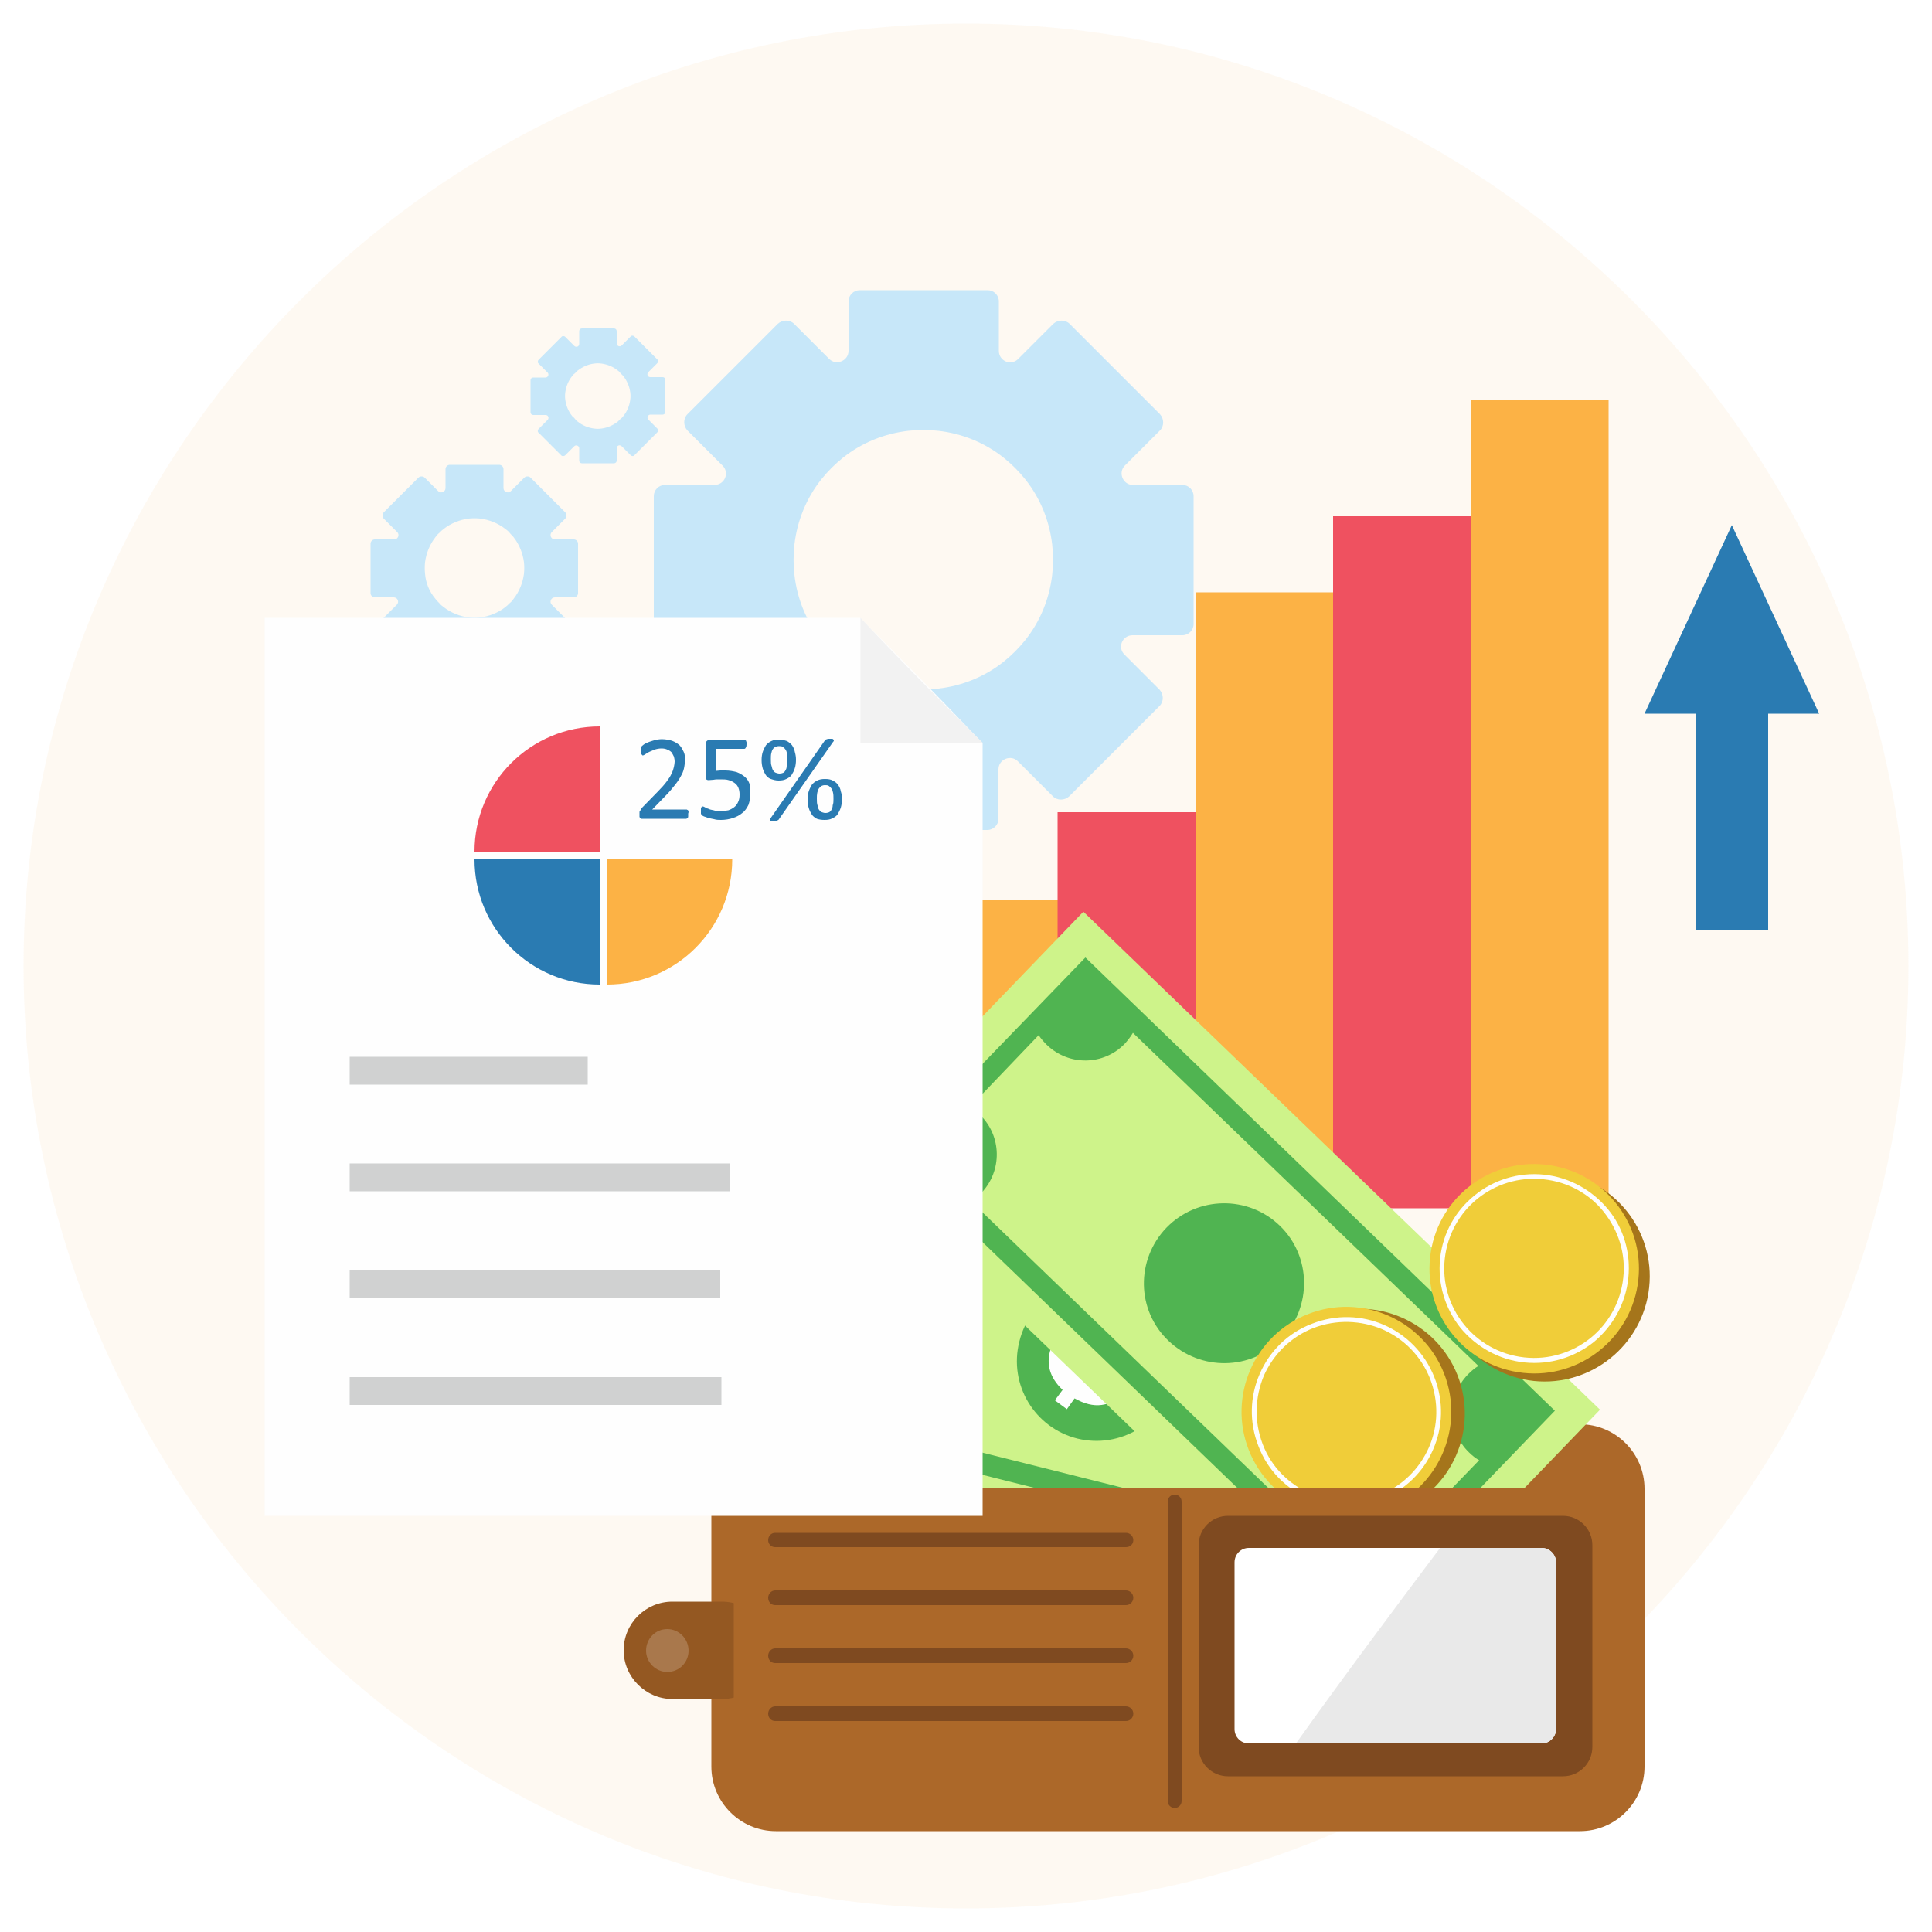
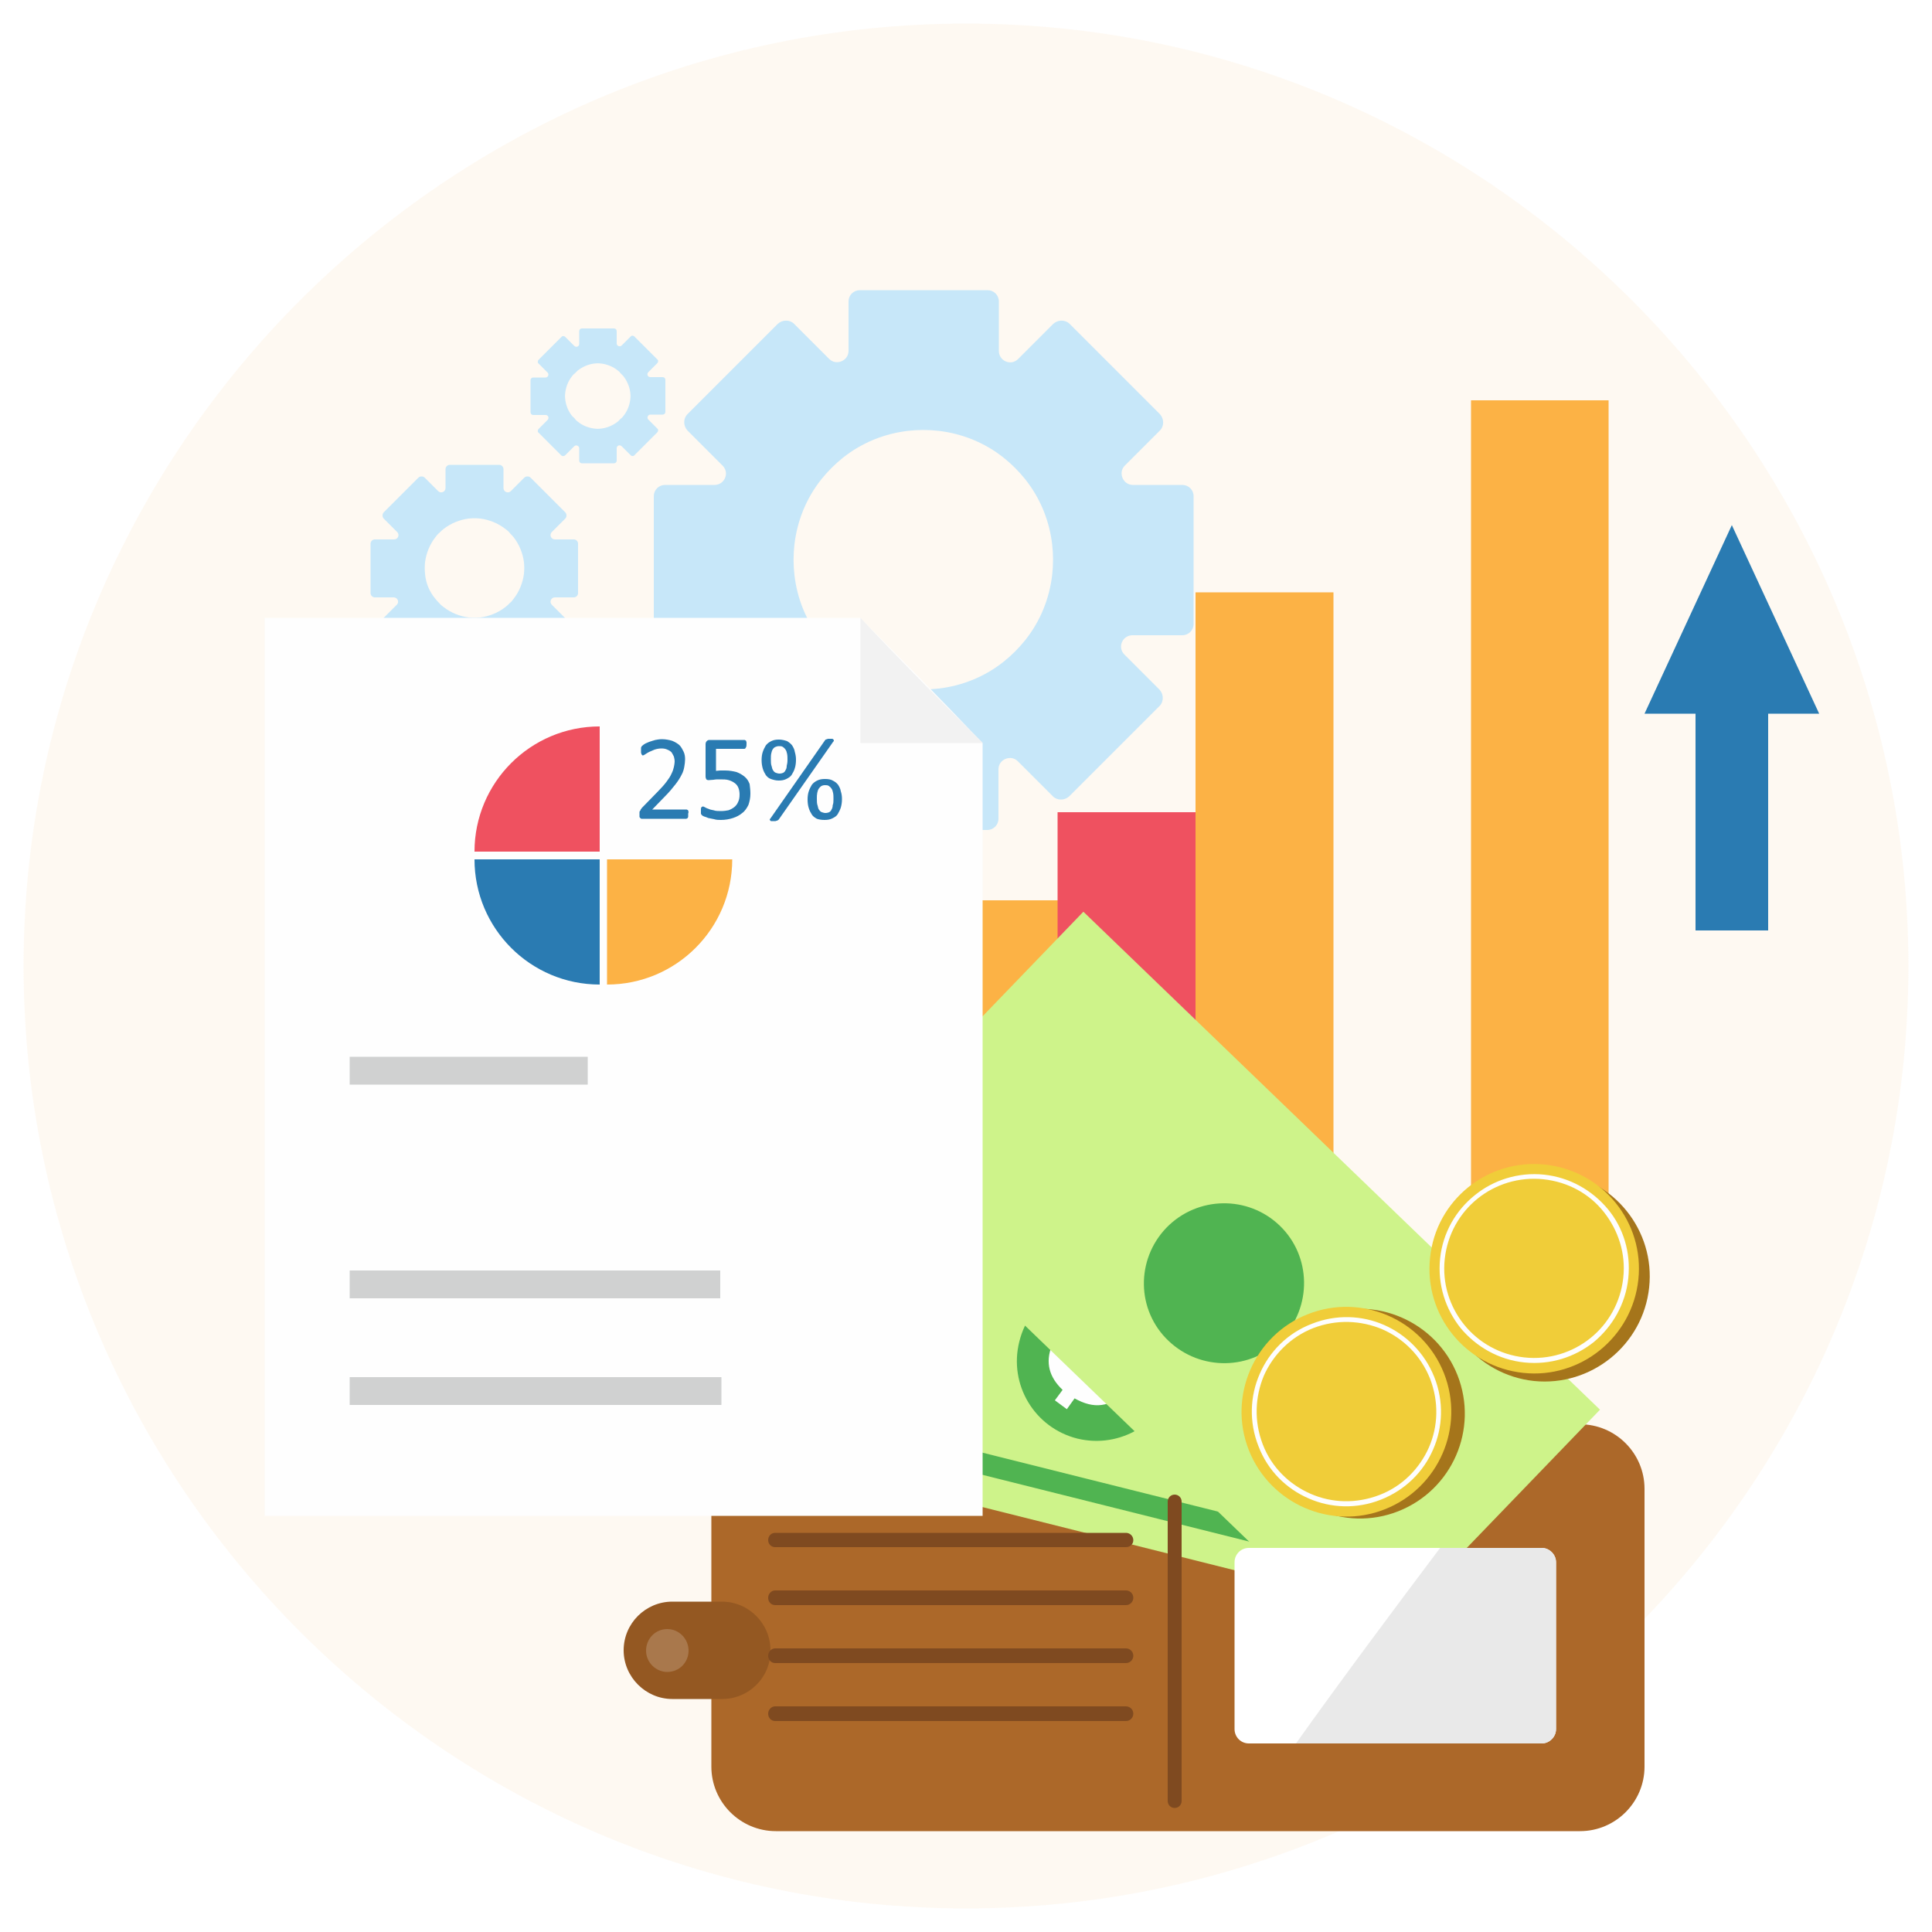
<svg xmlns="http://www.w3.org/2000/svg" version="1.1" id="OBJECTS" x="0px" y="0px" viewBox="0 0 500 500" style="enable-background:new 0 0 500 500;" xml:space="preserve">
  <style type="text/css">
	.st0{fill:#63CBD6;}
	.st1{opacity:0.5;}
	.st2{fill:#A3BDD3;}
	.st3{fill:none;}
	.st4{opacity:0.5;fill:#57BAC4;enable-background:new    ;}
	.st5{fill:#26BCF7;}
	.st6{fill:#FFD527;}
	.st7{fill:#0D2E3F;}
	.st8{fill:#97E7FF;}
	.st9{fill:#FFFFFF;}
	.st10{fill:#0293CC;}
	.st11{fill:#09ABFD;}
	.st12{fill:#41C5F9;}
	.st13{fill:none;stroke:#FFD008;stroke-width:3;stroke-linecap:round;stroke-miterlimit:10;}
	.st14{fill:#3D7784;}
	.st15{fill:#68C1DD;}
	.st16{opacity:0.23;fill:#FFFFFF;enable-background:new    ;}
	.st17{fill:#DFE5EA;}
	.st18{fill:#262626;}
	.st19{opacity:0.5;fill:#FFFFFF;enable-background:new    ;}
	.st20{fill:none;stroke:#0D2E3F;stroke-miterlimit:10;}
	.st21{fill:#EACE46;}
	.st22{fill:#F8B34A;}
	.st23{fill:#FAFAFA;}
	.st24{fill:#307AFC;}
	.st25{fill:#86C4C2;}
	.st26{fill:#347ABD;}
	.st27{fill:#E78125;}
	.st28{fill:#1B3342;}
	.st29{fill:#E9E9FF;}
	.st30{fill:#E6E6FC;}
	.st31{fill:#8071F1;}
	.st32{fill:#D9CBFC;}
	.st33{fill:none;stroke:#EEA74F;stroke-linecap:round;stroke-linejoin:round;stroke-miterlimit:10;}
	.st34{fill:#EEA74F;}
	.st35{fill:url(#SVGID_1_);}
	.st36{fill:url(#SVGID_2_);}
	.st37{fill:url(#SVGID_3_);}
	.st38{fill:url(#SVGID_4_);}
	.st39{fill:url(#SVGID_5_);}
	.st40{fill:url(#SVGID_6_);}
	.st41{fill:url(#SVGID_7_);}
	.st42{fill:url(#SVGID_8_);}
	.st43{fill:none;stroke:#FBE441;stroke-width:0.48;stroke-miterlimit:10;}
	.st44{fill:none;stroke:#53BBFF;stroke-miterlimit:10;}
	.st45{fill:none;stroke:#FFFFFF;stroke-width:2;stroke-linecap:round;stroke-linejoin:round;}
	.st46{fill:none;stroke:#FFFFFF;stroke-width:2;stroke-linecap:round;stroke-linejoin:round;stroke-dasharray:7.912,7.912;}
	.st47{fill:#D894C0;stroke:#3B1151;stroke-width:1.58;stroke-linecap:round;stroke-linejoin:round;stroke-miterlimit:10;}
	.st48{fill:none;stroke:#3B1151;stroke-width:1.58;stroke-linecap:round;stroke-linejoin:round;stroke-miterlimit:10;}
	.st49{fill:#1455A0;}
	.st50{fill:#88C2DC;}
	.st51{fill:#5BB0E2;}
	.st52{fill:#D4E7F1;}
	.st53{fill:#1A4F99;}
	.st54{fill:#67AFCD;}
	.st55{fill:#2D96CB;}
	.st56{fill:#155AA8;}
	.st57{fill:#6ABCDE;}
	.st58{fill:#173E80;}
	.st59{fill:#FFD045;}
	.st60{fill:#FFE5C6;}
	.st61{fill:#EE5694;}
	.st62{fill:#F7C1D8;}
	.st63{fill:#80A2B4;}
	.st64{fill:#FCE0D2;}
	.st65{fill:#FBCEC5;}
	.st66{fill:#6B9CC0;}
	.st67{fill:#DEB0C5;}
	.st68{fill:#2B67FC;}
	.st69{opacity:0.6;fill:#2B67FC;}
	.st70{opacity:0.79;fill:#2B67FC;}
	.st71{fill:#AAC0F9;}
	.st72{fill:#0437AA;}
	.st73{fill:#4D5052;}
	.st74{fill:#636568;}
	.st75{fill:#FCE18E;}
	.st76{fill:#FAE5C4;}
	.st77{fill:#FACE79;}
	.st78{fill:#FBE2A8;}
	.st79{fill:#A2A4A7;}
	.st80{fill:#B3B5B8;}
	.st81{fill:#C6C6C6;}
	.st82{fill:#9F9FA0;}
	.st83{opacity:0.6;}
	.st84{fill:#1562FC;stroke:#1C75BC;stroke-width:2;stroke-miterlimit:10;}
	.st85{fill:#EF929C;}
	.st86{fill:#929293;}
	.st87{opacity:0.3;}
	.st88{fill:#A2C7FC;}
	.st89{fill:#FDEACF;}
	.st90{fill:#FECC86;}
	.st91{fill:#DCF4FF;}
	.st92{fill:#83D0E5;}
	.st93{fill:#F7597F;}
	.st94{fill:#4CB7D8;}
	.st95{fill:#92BEF4;}
	.st96{fill:#FF424D;}
	.st97{fill:#EF3A4C;}
	.st98{fill:#49263E;}
	.st99{fill:#80C4A4;}
	.st100{fill:#F24E66;}
	.st101{fill:#F94E67;}
	.st102{fill:#71D3EA;}
	.st103{fill:#21111D;}
	.st104{fill:#F99247;}
	.st105{fill:#F3FFFE;}
	.st106{fill:#FBFDFC;}
	.st107{fill:#1D1D1B;}
	.st108{fill:#FFB357;}
	.st109{fill:#A4D2FF;}
	.st110{fill:#93D5F1;}
	.st111{fill:#E9F1FF;}
	.st112{fill:#FEBAC7;}
	.st113{fill:#E53567;}
	.st114{fill:#FEC786;}
	.st115{opacity:0.9;}
	.st116{fill:#2294AF;}
	.st117{fill:#292B5A;}
	.st118{fill:#7EACF1;}
	.st119{fill:#759FE0;}
	.st120{fill:#242449;}
	.st121{fill:#729BDB;}
	.st122{fill:#F6F6F6;}
	.st123{fill:#89B0B0;}
	.st124{opacity:0.15;}
	.st125{fill:#979797;}
	.st126{fill:#BABCBE;}
	.st127{opacity:0.24;}
	.st128{fill:#3B308A;}
	.st129{fill:#F6D5D5;}
	.st130{fill:#B0B0B0;}
	.st131{fill:#DEDAE8;}
	.st132{fill:#DBA05E;}
	.st133{fill:#E2BA9F;}
	.st134{fill:#4B7B68;}
	.st135{fill:#FF7461;}
	.st136{opacity:0.12;}
	.st137{fill:#F4CDAF;}
	.st138{fill:#E4C1A4;}
	.st139{fill:#E7DED6;}
	.st140{opacity:0.13;}
	.st141{fill:#5966D6;}
	.st142{fill:#F9AF79;}
	.st143{fill:none;stroke:#093657;stroke-width:2;stroke-linecap:round;stroke-linejoin:round;stroke-miterlimit:10;}
	.st144{fill:#F8FFFF;}
	.st145{fill:#F08074;}
	.st146{fill:#039BF9;}
	.st147{fill:#EDF4F6;}
	.st148{fill:#BDD3DD;}
	.st149{fill:#9EB7C7;}
	.st150{fill:#232362;}
	.st151{fill:url(#SVGID_9_);}
	.st152{fill:url(#SVGID_10_);}
	.st153{fill:url(#SVGID_11_);}
	.st154{fill:#D7E8EF;}
	.st155{fill:#FF3179;}
	.st156{fill:none;stroke:#D7E8EF;stroke-width:1.157;stroke-miterlimit:10;}
	.st157{fill:url(#SVGID_12_);}
	.st158{fill:none;stroke:#EDF4F6;stroke-width:0.544;stroke-miterlimit:10;}
	.st159{fill:none;stroke:#EDF4F6;stroke-width:0.144;stroke-miterlimit:10;}
	.st160{fill:url(#SVGID_13_);}
	.st161{fill:url(#SVGID_14_);}
	.st162{fill:url(#SVGID_15_);}
	.st163{fill:url(#SVGID_16_);}
	.st164{fill:none;stroke:#EDF4F6;stroke-width:0.866;stroke-linecap:round;stroke-miterlimit:10;}
	.st165{fill:#FFD150;}
	.st166{fill:#5B6BF4;}
	.st167{fill:url(#SVGID_17_);}
	.st168{opacity:0.6;fill:#E6E7E8;}
	.st169{fill:#5091CD;}
	.st170{fill:#FBB480;}
	.st171{opacity:0.3;fill:#FBB480;}
	.st172{fill:#FDCBA3;}
	.st173{fill:#663700;}
	.st174{fill:#794400;}
	.st175{fill:#96C0E6;}
	.st176{fill:#0054A4;}
	.st177{fill:#004990;}
	.st178{fill:#CFE0F3;}
	.st179{fill:#83CFCA;}
	.st180{fill:#E6E7E8;}
	.st181{fill:#939598;}
	.st182{opacity:0.3;fill:#939598;}
	.st183{opacity:0.4;fill:#E6E7E8;}
	.st184{fill:#EE3524;}
	.st185{fill:#D1D3D4;}
	.st186{opacity:0.5;fill:#FFFFFF;}
	.st187{fill:#22BCB9;}
	.st188{fill:#F05133;}
	.st189{opacity:0.8;fill:#EE3524;}
	.st190{opacity:0.2;fill:#FFFFFF;}
	.st191{fill:#4A5664;}
	.st192{fill:#AEB0B3;}
	.st193{fill:none;stroke:#BBBDBF;stroke-width:1.925;stroke-miterlimit:10;}
	.st194{fill:#BBBDBF;}
	.st195{fill:#A6A8AB;}
	.st196{fill:#38424E;}
	.st197{fill:#929497;}
	.st198{fill:#313B46;}
	.st199{fill:#C5C7C9;}
	.st200{fill:#00B8C4;}
	.st201{fill:#D73633;}
	.st202{fill:#271651;}
	.st203{fill:#A4E5FF;}
	.st204{fill:#7473E8;}
	.st205{fill:#60EAC6;}
	.st206{fill:#FF862D;}
	.st207{opacity:0.56;fill:#A4E5FF;}
	.st208{fill-rule:evenodd;clip-rule:evenodd;fill:#C1DFF4;}
	.st209{fill-rule:evenodd;clip-rule:evenodd;fill:#F1F8FC;}
	.st210{fill-rule:evenodd;clip-rule:evenodd;fill:#DEEDF9;}
	.st211{fill-rule:evenodd;clip-rule:evenodd;fill:#FFFFFF;}
	.st212{fill-rule:evenodd;clip-rule:evenodd;fill:#D2E5F6;}
	.st213{fill-rule:evenodd;clip-rule:evenodd;fill:#B5D7F1;}
	.st214{fill-rule:evenodd;clip-rule:evenodd;fill:#ED773D;}
	.st215{fill-rule:evenodd;clip-rule:evenodd;fill:#3E8BCB;}
	.st216{opacity:0.8;}
	.st217{fill-rule:evenodd;clip-rule:evenodd;fill:#FAE0DA;}
	.st218{fill-rule:evenodd;clip-rule:evenodd;fill:#5B3FD1;}
	.st219{fill-rule:evenodd;clip-rule:evenodd;fill:#AFAEAE;}
	.st220{fill-rule:evenodd;clip-rule:evenodd;fill:#037203;}
	.st221{fill-rule:evenodd;clip-rule:evenodd;fill:#B2A102;}
	.st222{fill-rule:evenodd;clip-rule:evenodd;fill:#075AAD;}
	.st223{fill-rule:evenodd;clip-rule:evenodd;fill:#E95705;}
	.st224{fill-rule:evenodd;clip-rule:evenodd;fill:#EB6622;}
	.st225{fill-rule:evenodd;clip-rule:evenodd;fill:#EC743D;}
	.st226{fill-rule:evenodd;clip-rule:evenodd;fill:#F6BCA5;}
	.st227{fill-rule:evenodd;clip-rule:evenodd;fill:#73AEDF;}
	.st228{fill-rule:evenodd;clip-rule:evenodd;fill:#A9CCDB;}
	.st229{fill-rule:evenodd;clip-rule:evenodd;fill:#8FD3F9;}
	.st230{opacity:0.5;fill:#EDEDED;}
	.st231{fill:#4899B7;}
	.st232{fill:#DCDCDC;}
	.st233{fill:#ECECEC;}
	.st234{fill:#A8A8A8;}
	.st235{fill:#C8C8C8;}
	.st236{fill:#BA0D0D;}
	.st237{fill:#545454;}
	.st238{fill:#7C7C7C;}
	.st239{fill:#26639B;}
	.st240{display:none;}
	.st241{display:inline;}
	.st242{fill:#EEB278;}
	.st243{fill:#F9C494;}
	.st244{fill:#BCBAB8;}
	.st245{fill:#DDDDDC;}
	.st246{fill:#262125;}
	.st247{fill:#25495B;}
	.st248{fill:#F16124;}
	.st249{fill:#0F88A7;}
	.st250{fill:#DDA527;}
	.st251{fill:#E2ECE4;}
	.st252{opacity:0.9;fill:#DDA527;}
	.st253{opacity:0.9;fill:#F16124;}
	.st254{fill:#55748E;}
	.st255{fill:#405872;}
	.st256{fill:#878787;}
	.st257{fill:#EAEAE9;}
	.st258{fill:#E8E7E7;}
	.st259{fill:#EFB728;}
	.st260{fill:#AE6B29;}
	.st261{fill:#D89860;}
	.st262{fill:#E7B221;}
	.st263{fill:#C4922C;}
	.st264{fill:#ED6244;}
	.st265{fill:#E74F3E;}
	.st266{fill:#0D4F70;}
	.st267{fill:#00A4A1;}
	.st268{fill:#D8DCDF;}
	.st269{fill:#4F5151;}
	.st270{fill:#202F36;}
	.st271{fill:#609EA6;}
	.st272{fill:#71BDC1;}
	.st273{fill:#EFF7F0;}
	.st274{fill:#3F4D50;}
	.st275{fill:#A1DBE7;}
	.st276{fill:#E9E9E8;}
	.st277{fill:#DAD7D3;}
	.st278{fill:#FFFAF6;}
	.st279{fill:#F5F1E9;}
	.st280{fill:#F1B82B;}
	.st281{fill:#0A9C8B;}
	.st282{fill:#6DA7B1;}
	.st283{opacity:0.66;}
	.st284{opacity:0.35;fill:none;stroke:#C1E5F7;stroke-miterlimit:10;}
	.st285{fill:#DF6F28;}
	.st286{fill:#CECDCC;}
	.st287{fill:#F0C42C;}
	.st288{fill:#D5768C;}
	.st289{fill:#67A6D3;}
	.st290{fill:#083A9B;}
	.st291{fill:#06286C;}
	.st292{fill:none;stroke:#DF6F28;stroke-width:9;stroke-miterlimit:10;}
	.st293{opacity:0.8;fill:#FFFFFF;}
	.st294{opacity:0.8;fill:#FF778C;}
	.st295{opacity:0.8;fill:#F9C97D;}
	.st296{opacity:0.8;fill:#E0B070;}
	.st297{opacity:0.8;fill:#E23D71;}
	.st298{opacity:0.8;fill:#D1D3D4;}
	.st299{opacity:0.8;fill:#D16274;}
	.st300{opacity:0.8;fill:#CCA668;}
	.st301{opacity:0.8;fill:#B8925D;}
	.st302{opacity:0.8;fill:#B9325E;}
	.st303{opacity:0.8;fill:#ABAFB0;}
	.st304{opacity:0.8;fill:#98294E;}
	.st305{opacity:0.8;fill:#A78956;}
	.st306{opacity:0.8;fill:#97794D;}
	.st307{opacity:0.8;fill:#20ABB2;}
	.st308{opacity:0.8;fill:#CCE1E5;}
	.st309{opacity:0.8;fill:#231F20;}
	.st310{fill:#F14040;}
	.st311{fill:#F6803F;}
	.st312{fill:#13ACBA;}
	.st313{fill:#1567A4;}
	.st314{clip-path:url(#SVGID_19_);}
	.st315{fill:#001A45;}
	.st316{fill:#C60022;}
	.st317{fill:#DEDFE0;}
	.st318{fill:#475763;}
	.st319{fill:#1C4563;}
	.st320{fill:#A4B5C1;}
	.st321{opacity:0.3;fill:#404041;}
	.st322{fill:#F1F2F2;}
	.st323{opacity:0.3;fill:#001A45;}
	.st324{fill:#5881BC;}
	.st325{opacity:0.5;fill:#001A45;}
	.st326{opacity:0.2;fill:#A6DCE5;}
	.st327{fill:#D4CDE2;}
	.st328{fill:#FFE76E;}
	.st329{fill:#FF1F21;}
	.st330{opacity:7.000000e-02;fill:#0D0007;}
	.st331{opacity:0.22;}
	
		.st332{opacity:0.17;fill:#0D0007;stroke:#0D0007;stroke-width:1.472;stroke-linecap:round;stroke-linejoin:round;stroke-miterlimit:10;}
	.st333{opacity:0.12;fill:#0D0007;}
	.st334{fill:#C4C6C6;}
	.st335{opacity:5.000000e-02;fill:#0D0007;}
	.st336{fill:#CDEEF6;}
	.st337{opacity:4.000000e-02;}
	.st338{clip-path:url(#SVGID_21_);}
	.st339{fill:#0D0007;}
	.st340{fill:#649EBF;}
	.st341{fill:#FF8585;}
	.st342{fill:#9DD1E7;}
	.st343{fill:#B6DDED;}
	.st344{fill:#CBE6F2;}
	.st345{fill:#E0F0F8;}
	.st346{fill:#D9EDF6;}
	.st347{fill:#A1D3E9;}
	.st348{fill:#C5E3F1;}
	.st349{fill:#6DBADC;}
	.st350{fill:#F59701;}
	.st351{fill:#F7AF3B;}
	.st352{fill:#F6A119;}
	.st353{fill:#FACF8B;}
	.st354{fill:#FBD599;}
	.st355{fill:#B9F2D8;}
	.st356{fill:#A1EECB;}
	.st357{fill:#13D57E;}
	.st358{fill:#42DD98;}
	.st359{fill:#FCD733;}
	.st360{fill:#FBB03B;}
	.st361{fill:#FED24D;}
	.st362{fill:#FEEFD8;}
	.st363{fill:#CCCCCC;}
	.st364{fill:#D6D6D6;}
	.st365{fill:#8AC8E3;}
	.st366{fill:#D9393A;}
	.st367{fill:#EB5F5F;}
	.st368{fill:#E6E6E6;}
	.st369{fill:#49A9D3;}
	.st370{fill:#92CBE5;}
	.st371{fill:#3FA9F5;}
	.st372{fill:#F44040;}
	.st373{fill:#EEEEEE;}
	.st374{fill:#0E9B9B;}
	.st375{fill:#D6937F;}
	.st376{fill:#64C0F9;}
	.st377{fill:#002452;}
	.st378{fill:none;stroke:#002452;stroke-width:1.975;stroke-linecap:round;stroke-linejoin:round;stroke-miterlimit:10;}
	.st379{fill:#CEEEF4;}
	.st380{fill:#D7D6E9;}
	.st381{fill:#374468;}
	.st382{fill:#252F4D;}
	.st383{fill:#D0D2D3;}
	.st384{opacity:0.2;fill:#EB524F;}
	.st385{fill:#1C252F;}
	.st386{fill:none;stroke:#FFFFFF;stroke-width:1.691;stroke-miterlimit:10;}
	.st387{fill:#E6B68E;}
	.st388{fill:#241D1B;}
	.st389{fill:#F1CAAB;}
	.st390{fill:#F55A4F;}
	.st391{fill:#E2413D;}
	.st392{fill:#262935;}
	.st393{fill:#2271B8;}
	.st394{fill:#08569D;}
	.st395{fill:#3D414A;}
	.st396{fill:#5A2104;}
	.st397{fill:#C5C0BD;}
	.st398{fill:#726B65;}
	.st399{fill:#ED1C24;}
	.st400{fill:#E8A328;}
	.st401{fill:#C18017;}
	.st402{fill:none;stroke:#242D35;stroke-width:1.928;stroke-miterlimit:10;}
	.st403{fill:none;stroke:#242D35;stroke-width:1.847;stroke-miterlimit:10;}
	.st404{fill:none;stroke:#242D35;stroke-width:1.638;stroke-miterlimit:10;}
	.st405{fill:none;stroke:#242D35;stroke-width:1.952;stroke-miterlimit:10;}
	.st406{fill:#242D35;}
	.st407{opacity:0.19;fill:#C6C5C4;}
	.st408{fill:#FFC000;}
	.st409{fill:#FFDC00;}
	.st410{fill:#E8F0F1;}
	.st411{fill:#6AABA3;}
	.st412{fill:#86E1EB;}
	.st413{fill:#C74724;}
	.st414{fill:#FF672E;}
	.st415{fill:#FC4C5F;}
	.st416{fill:#AAEBDE;}
	.st417{fill:#1DA99A;}
	.st418{fill:#FDF9F5;}
	.st419{fill:#203948;}
	.st420{fill:#BCF7EB;}
	.st421{fill:#D4E8F1;}
	.st422{fill:#FD471E;}
	.st423{fill:#B8DDCD;}
	.st424{fill:#005D41;}
	.st425{fill:#66B052;}
	.st426{fill:#EEF0F3;}
	.st427{fill:#0B4768;}
	.st428{fill:#0A4154;}
	.st429{fill:#06527C;}
	.st430{fill:#0367A5;}
	.st431{fill:#095589;}
	.st432{fill:#F8B117;}
	.st433{fill:none;stroke:#919B96;stroke-width:2;stroke-miterlimit:10;}
	.st434{fill:#FF4D43;}
	.st435{fill:#FF695D;}
	.st436{fill:#FF837E;}
	.st437{fill:#BBBCBB;}
	.st438{fill:#E03838;}
	.st439{fill:#73D0FF;}
	.st440{fill:none;stroke:#FFFFFF;stroke-miterlimit:10;}
	.st441{fill:#3CC7C4;}
	.st442{fill:#008E89;}
	.st443{fill:#FF355A;}
	.st444{fill:#D8EEF4;}
	.st445{fill:#BBB8BC;}
	.st446{fill:#F5EEF0;}
	.st447{fill:#DCEFF9;}
	.st448{fill:#DCDBDD;}
	.st449{fill:#757575;}
	.st450{fill:#F2B0BD;}
	.st451{fill:#C23052;}
	.st452{fill:#B0B0F6;}
	.st453{fill:#53C3DE;}
	.st454{fill:#EC4767;}
	.st455{fill:#CFE1F2;}
	.st456{fill:#B0C6D9;}
	.st457{fill:#F8796B;}
	.st458{fill:#F39595;}
	.st459{fill:#FACDCA;}
	.st460{fill:#E14314;}
	.st461{fill:#6F79C1;}
	.st462{fill:#4D5DA8;}
	.st463{fill:#3E2C86;}
	.st464{fill:#201F6D;}
	.st465{fill:#8EBEEE;}
	.st466{fill:#FFCE32;}
	.st467{fill:#E6AF27;}
	.st468{fill:#FFD683;}
	.st469{fill:#5DCEC1;}
	.st470{fill:#D5E1ED;}
	.st471{fill:#B8DDFF;}
	.st472{fill:#8FA7D7;}
	.st473{fill:#38A595;}
	.st474{opacity:0.5;fill:#8FA7D7;}
	.st475{fill:#FFCCA9;}
	.st476{opacity:0.1;fill:#8FA7D7;}
	.st477{fill:#AE376D;}
	.st478{fill:#A1B5BF;}
	.st479{fill:#F0BA92;}
	.st480{fill:#D88D64;}
	.st481{fill:#D3976E;}
	.st482{fill:#383F47;}
	.st483{fill:#1A2026;}
	.st484{fill:#BCBCBC;}
	.st485{fill:#444444;}
	.st486{fill:#635B53;}
	.st487{opacity:0.4;}
	.st488{fill:#D3D3D3;}
	.st489{fill:#A8A6A0;}
	.st490{fill:#BABABA;}
	.st491{fill:#AAA9A2;}
	.st492{fill:#2A445D;}
	.st493{fill:#1F384C;}
	.st494{clip-path:url(#SVGID_23_);fill:#FFFFFF;}
	.st495{clip-path:url(#SVGID_25_);fill:#FFFFFF;}
	.st496{fill:#210601;}
	.st497{fill:#302420;}
	.st498{opacity:0.1;}
	.st499{fill:#0E3368;}
	.st500{fill:#FC7059;}
	.st501{fill:#B1E8FC;}
	.st502{fill:#0D423F;}
	.st503{fill:#9FD2D6;}
	.st504{opacity:0.2;}
	.st505{fill:#AEDEFF;}
	.st506{fill-rule:evenodd;clip-rule:evenodd;fill:#8AECF9;}
	.st507{fill-rule:evenodd;clip-rule:evenodd;fill:#332966;}
	.st508{fill-rule:evenodd;clip-rule:evenodd;fill:#D07766;}
	.st509{fill-rule:evenodd;clip-rule:evenodd;fill:#06C7F0;}
	.st510{fill:#1598D9;}
	.st511{fill-rule:evenodd;clip-rule:evenodd;fill:#1598D9;}
	.st512{fill:#FF337A;}
	.st513{fill:#E4DAE2;}
	.st514{fill-rule:evenodd;clip-rule:evenodd;fill:#4C466A;}
	.st515{fill-rule:evenodd;clip-rule:evenodd;fill:#675D82;}
	.st516{fill-rule:evenodd;clip-rule:evenodd;fill:#E4DAE2;}
	.st517{fill-rule:evenodd;clip-rule:evenodd;fill:#F8A8A0;}
	.st518{fill-rule:evenodd;clip-rule:evenodd;fill:#FCD1C8;}
	.st519{fill-rule:evenodd;clip-rule:evenodd;fill:#F2A19B;}
	.st520{fill-rule:evenodd;clip-rule:evenodd;fill:#9E6D82;}
	.st521{fill:#F2A19B;}
	.st522{fill-rule:evenodd;clip-rule:evenodd;fill:#735974;}
	.st523{fill-rule:evenodd;clip-rule:evenodd;fill:#F68B85;}
	.st524{fill-rule:evenodd;clip-rule:evenodd;fill:#172041;}
	.st525{fill-rule:evenodd;clip-rule:evenodd;fill:#F8A1BB;}
	.st526{fill-rule:evenodd;clip-rule:evenodd;fill:#192F57;}
	.st527{fill-rule:evenodd;clip-rule:evenodd;fill:#E6607D;}
	.st528{fill-rule:evenodd;clip-rule:evenodd;fill:#F9D4C8;}
	.st529{fill:#F8A8A0;}
	.st530{fill-rule:evenodd;clip-rule:evenodd;fill:#595276;}
	.st531{fill-rule:evenodd;clip-rule:evenodd;fill:#EBC8A4;}
	.st532{fill:#06C7F0;}
	.st533{fill:#2C46E6;}
	.st534{fill:#CBD4FF;}
	.st535{fill:#8088C2;}
	.st536{fill:#727586;}
	.st537{fill:#DFE5FF;}
	.st538{fill:#676E9C;}
	.st539{fill:#BADCFF;}
	.st540{fill:#6B9ECE;}
	.st541{fill:#00B3BF;}
	.st542{opacity:0.18;fill:#6B9ECE;}
	.st543{fill:#FD6100;}
	.st544{fill:#FF1F20;}
	.st545{fill:#E29D39;}
	.st546{fill:#88CCEA;}
	.st547{fill:#1A9EA8;}
	.st548{fill-rule:evenodd;clip-rule:evenodd;fill:#9D541F;}
	.st549{fill:#F78512;}
	.st550{opacity:0.3;fill:#F0F4FD;}
	.st551{fill:#8C91D1;}
	.st552{fill:#F6F7FA;}
	.st553{fill:#FC8370;}
	.st554{fill:#E33057;}
	.st555{fill:#00366A;}
	.st556{fill:#BAD9FC;}
	.st557{fill:#DCECFD;}
	.st558{fill:#BDBECC;}
	.st559{fill:#83ACD0;}
	.st560{fill:#FBFFFB;}
	.st561{fill-rule:evenodd;clip-rule:evenodd;fill:#F37A58;}
	.st562{fill-rule:evenodd;clip-rule:evenodd;fill:#000818;}
	.st563{fill:#FFA956;}
	.st564{fill:#FAF0D4;}
	.st565{fill:#E2D2BB;}
	.st566{fill:#F18836;}
	.st567{fill:#FFD7F9;}
	.st568{fill:#FF6E72;}
	.st569{fill:#3447A1;}
	.st570{fill:#9EBDE9;}
	.st571{fill:#DEDDEE;}
	.st572{fill:#5380BD;}
	.st573{fill:#CACACA;}
	.st574{fill:#6292DC;}
	.st575{fill:#6094DF;}
	.st576{fill:#334AA0;}
	.st577{fill:#D5E2F4;}
	.st578{fill:#FD5B55;}
	.st579{fill:#E0DDE0;}
	.st580{fill:#003249;}
	.st581{fill:#80CED7;}
	.st582{opacity:0.4;fill:#E3EAFF;}
	.st583{fill:#AEFFFD;}
	.st584{fill:#2BDCF9;}
	.st585{fill:#E1F6EA;}
	.st586{fill:#007EA7;}
	.st587{fill:none;stroke:#003249;stroke-miterlimit:10;}
	.st588{fill:#F46A91;}
	.st589{fill:#4364CC;}
	.st590{fill:#768FDB;}
	.st591{fill:#95ADF5;}
	.st592{fill:#F37A50;}
	.st593{fill:#2C2858;}
	.st594{fill:#8A284C;}
	.st595{fill:#E62552;}
	.st596{fill:#3F964F;}
	.st597{fill:#0E6A41;}
	.st598{fill:#DE623C;}
	.st599{fill:#E86686;}
	.st600{fill:#201D40;}
	.st601{fill:#494C7F;}
	.st602{fill:#FFD0B7;}
	.st603{fill:#F5A3B7;}
	.st604{fill:#E9495B;}
	.st605{fill:#00B3DE;}
	.st606{fill:#D58D33;}
	.st607{fill:#FFC77C;}
	.st608{fill:#FBB563;}
	.st609{fill:#5F2700;}
	.st610{fill:#F59BAD;}
	.st611{fill:#BF6580;}
	.st612{fill:#0070A9;}
	.st613{fill:#C68A41;}
	.st614{fill:#B96E2A;}
	.st615{fill:#EEA955;}
	.st616{fill:#F4A74F;}
	.st617{fill:#CF8021;}
	.st618{fill:#F4801D;}
	.st619{fill:#FF9734;}
	.st620{fill:#D91E3D;}
	.st621{fill:#EBF4E8;}
	.st622{fill:#FFE363;}
	.st623{fill:#2D0A02;}
	.st624{fill:#E26D25;}
	.st625{fill:#FFCFC7;}
	.st626{fill:#C0D2F0;}
	.st627{fill:#F5F6F7;}
	.st628{fill:none;stroke:#F5F6F7;stroke-width:0.574;stroke-miterlimit:10;}
	.st629{fill:#D0E5F7;}
	.st630{fill:none;stroke:#025FD4;stroke-width:0.574;stroke-miterlimit:10;}
	.st631{fill:#F5BF01;}
	.st632{fill:url(#SVGID_26_);}
	.st633{fill:#688DD6;}
	.st634{fill:#06233F;}
	.st635{fill:#5B77F6;}
	.st636{clip-path:url(#SVGID_28_);fill:#6E9BFF;}
	.st637{clip-path:url(#SVGID_28_);}
	.st638{opacity:0.3;fill:#FDFEFF;}
	.st639{opacity:0.3;clip-path:url(#SVGID_28_);fill:#FCFCFC;}
	.st640{opacity:0.5;fill:#9EAEFA;}
	.st641{fill:#FBFBFB;}
	.st642{fill:#9EAEFB;}
	.st643{fill:#759EF0;}
	.st644{fill:url(#SVGID_29_);}
	.st645{fill:url(#SVGID_30_);}
	.st646{fill:url(#SVGID_31_);}
	.st647{fill:url(#SVGID_32_);}
	.st648{fill:url(#SVGID_33_);}
	.st649{fill:url(#SVGID_34_);}
	.st650{fill:url(#SVGID_35_);}
	.st651{fill:url(#SVGID_36_);}
	.st652{fill:url(#SVGID_37_);}
	.st653{fill:url(#SVGID_38_);}
	.st654{fill:url(#SVGID_39_);}
	.st655{fill:url(#SVGID_40_);}
	.st656{fill:url(#SVGID_41_);}
	.st657{fill:url(#SVGID_42_);}
	.st658{fill:url(#SVGID_43_);}
	.st659{fill:url(#SVGID_44_);}
	.st660{fill:url(#SVGID_45_);}
	.st661{fill:#ACACAC;}
	.st662{fill:url(#SVGID_46_);}
	.st663{fill:url(#SVGID_47_);}
	.st664{fill:url(#SVGID_48_);}
	.st665{fill:url(#SVGID_49_);}
	.st666{fill:url(#SVGID_50_);}
	.st667{fill:url(#SVGID_51_);}
	.st668{fill:url(#SVGID_52_);}
	.st669{fill:url(#SVGID_53_);}
	.st670{fill:url(#SVGID_54_);}
	.st671{fill:#DDE8FE;}
	.st672{fill:#6BD9FC;}
	.st673{fill:#525EFF;}
	.st674{opacity:0.3;fill:#525EFF;}
	.st675{fill:#DFE9F7;}
	.st676{opacity:0.6;fill:#9EAEFB;}
	.st677{fill:url(#SVGID_55_);}
	.st678{opacity:0.7;}
	.st679{fill:#9DC89E;}
	.st680{fill:#599E85;}
	.st681{fill:#FF6D55;}
	.st682{fill:#BBDEFB;}
	.st683{fill:#EF7B7B;}
	.st684{fill:#75CFFC;}
	.st685{fill:#E96362;}
	.st686{fill:#F8CD9E;}
	.st687{fill:#F77C7C;}
	.st688{fill:#5EB9F7;}
	.st689{fill:#DD6666;}
	.st690{fill:#473D56;}
	.st691{fill:#574A66;}
	.st692{fill:#70617F;}
	.st693{fill:#A791C9;}
	.st694{fill:#FB9D7E;}
	.st695{fill:#5A4E6D;}
	.st696{fill:#3990E5;}
	.st697{fill:#75B1F9;}
	.st698{fill:#51A6ED;}
	.st699{fill:#3E9DDD;}
	.st700{fill:#00489E;}
	.st701{fill:#8FC7FF;}
	.st702{fill:#7CC0F7;}
	.st703{fill:#67B8EF;}
	.st704{fill:#F7BFD0;}
	.st705{fill:#993953;}
	.st706{fill:#FCCDDC;}
	.st707{fill:#D65F7E;}
	.st708{fill:#F5A5B3;}
	.st709{fill:#EE93A8;}
	.st710{fill:#EE99AB;}
	.st711{fill:#383535;}
	.st712{fill:#F6B1C1;}
	.st713{opacity:0.3;fill:#DFE9F7;}
	.st714{fill:#A8393F;}
	.st715{fill:#CCB8C6;}
	.st716{fill:#BED4E0;}
	.st717{fill:#F3F7FA;}
	.st718{opacity:0.27;}
	.st719{fill:#2D2D2D;}
	.st720{opacity:0.79;}
	.st721{fill:#F0C782;}
	.st722{fill:#D56061;}
	.st723{fill:#706664;}
	.st724{fill:#D3DFEB;}
	.st725{clip-path:url(#SVGID_57_);}
	.st726{fill:#7CA594;}
	.st727{fill:#EEBE80;}
	.st728{fill:#79A8CA;}
	.st729{fill:#3C251D;}
	.st730{fill:#CEE1DF;}
	.st731{fill:#FC4C24;}
	.st732{fill:#FAB900;}
	.st733{fill:#01D6BC;}
	.st734{fill:#471919;}
	.st735{fill:#04BCA2;}
	.st736{fill:#FAA000;}
	.st737{fill:#612020;}
	.st738{fill:#CE1A1A;}
	.st739{fill:#C91E3B;}
	.st740{fill:#B01636;}
	.st741{fill:#875345;}
	.st742{fill:#AD7A68;}
	.st743{fill:#F8E7C9;}
	.st744{fill:#EEF5F4;}
	.st745{fill:#D67422;}
	.st746{fill:#1857D1;}
	.st747{fill:#2A6CD8;}
	.st748{fill:#FFFD2A;}
	.st749{fill:#6FC3DF;}
	.st750{fill:#D8C9B3;}
	.st751{fill:#AD7844;}
	.st752{fill:#EBDCC2;}
	.st753{fill:#A56E38;}
	.st754{fill:#69482A;}
	.st755{fill:#4B372D;}
	.st756{fill:#432F24;}
	.st757{fill:#614021;}
	.st758{fill:#C39668;}
	.st759{fill:#915C31;}
	.st760{fill:#5B584F;}
	.st761{fill:#FCB86C;}
	.st762{fill:#F09449;}
	.st763{fill:#D0D9E8;}
	.st764{fill:#F6F8F8;}
	.st765{fill:#F4E5D1;}
	.st766{fill:#FCECD8;}
	.st767{fill:#E68C48;}
	.st768{fill:#A7927A;}
	.st769{fill:#FFF391;}
	.st770{fill:#231F20;}
	.st771{fill:#DCC1A3;}
	.st772{fill:#23292A;}
	.st773{fill:#86D4FC;}
	.st774{fill:none;stroke:#FFFFFF;stroke-width:2;stroke-miterlimit:10;}
	.st775{fill:none;stroke:#FFFFFF;stroke-width:2;stroke-miterlimit:10;stroke-dasharray:1.924,1.924;}
	.st776{fill:#F2F2F2;}
	.st777{opacity:0.1;fill:#23292A;}
	.st778{fill:none;stroke:#FFFFFF;stroke-width:2;stroke-miterlimit:10;stroke-dasharray:1.904,1.904;}
	.st779{fill:#D66D11;}
	.st780{fill:#E588FC;}
	.st781{fill:#B9BDC0;}
	.st782{fill:#CADC2E;}
	.st783{fill:#808080;}
	.st784{opacity:0.2;fill:#F2F2F2;}
	.st785{clip-path:url(#XMLID_4_);}
	.st786{opacity:0.2;fill:#23292A;}
	.st787{fill:#FFC700;}
	.st788{fill:#F4E4E4;}
	.st789{fill:#F6F0E8;}
	.st790{opacity:5.000000e-02;fill:#23292A;}
	.st791{fill:#D11211;}
	.st792{fill:#D82126;}
	.st793{fill:#F4EF37;}
	.st794{fill:#EFCF23;}
	.st795{fill:#EF0E31;}
	.st796{fill:#F2DB3C;}
	.st797{fill:#F22A63;}
	.st798{fill:#4364FB;}
	.st799{fill:#3FA7FF;}
	.st800{fill:#E3EAFF;}
	.st801{fill:#FFE91D;}
	.st802{fill:#FFB561;}
	.st803{fill:#513B1E;}
	.st804{fill:#CEA784;}
	.st805{opacity:0.1;fill:#FFFFFF;}
	.st806{fill:#995B79;}
	.st807{fill:#E4B41C;}
	.st808{fill:#227487;}
	.st809{fill:#F9B26A;}
	.st810{fill:#E05B63;}
	.st811{fill:#C6E4EC;}
	.st812{fill:#B55A00;}
	.st813{fill:#DFCDE5;}
	.st814{fill:#82A8C9;}
	.st815{fill:#00426E;}
	.st816{fill:#166394;}
	.st817{fill:#004670;}
	.st818{fill:#FF9985;}
	.st819{fill:#6DCDBD;}
	.st820{fill:#F3CFCE;}
	.st821{fill:#FAE48C;}
	.st822{opacity:0.3;fill:#E3EAFF;}
	.st823{fill:#F7FBF8;}
	.st824{fill:#2E7381;}
	.st825{fill:#2DC8BD;}
	.st826{fill:#132C48;}
	.st827{fill:#0B132B;}
	.st828{fill:#F44C42;}
	.st829{fill:#255965;}
	.st830{fill:#204F64;}
	.st831{fill:#F3D73D;}
	.st832{fill:#55BFB1;}
	.st833{fill:#37A19D;}
	.st834{fill:#3B878C;}
	.st835{fill:#F1EF8D;}
	.st836{fill:#F1AC42;}
	.st837{fill:#60DAC8;}
	.st838{fill:#70E2D1;}
	.st839{fill:#E98930;}
	.st840{fill:#10223A;}
	.st841{fill:#DDF5DE;}
	.st842{fill:#FAF5E4;}
	.st843{fill:#986840;}
	.st844{fill:#F67448;}
	.st845{fill:#2E2F4D;}
	.st846{fill:#F6A49D;}
	.st847{fill:#D47C74;}
	.st848{fill:#4F1D30;}
	.st849{fill:#89C6EF;}
	.st850{fill:#7986CB;}
	.st851{fill:#5F6FB2;}
	.st852{fill:#256782;}
	.st853{fill:#D2EDFF;}
	.st854{fill:#E87556;}
	.st855{fill:#3B91BC;}
	.st856{fill:#58ABDD;}
	.st857{fill:#5C4E6D;}
	.st858{fill:#FBB27E;}
	.st859{fill:#4DC4FF;}
	.st860{fill:#F9DDC5;}
	.st861{fill:#CC8862;}
	.st862{fill:#EAC4A9;}
	.st863{fill:#A54A41;}
	.st864{fill:#DDB69B;}
	.st865{fill:#463B56;}
	.st866{fill:#575757;}
	.st867{fill:#EA876C;}
	.st868{opacity:0.7;fill:#808080;}
	.st869{fill:#FF564B;}
	.st870{filter:url(#Adobe_OpacityMaskFilter);}
	.st871{filter:url(#Adobe_OpacityMaskFilter_1_);}
	.st872{mask:url(#SVGID_58_);fill:url(#SVGID_59_);}
	.st873{opacity:0.4;fill:url(#SVGID_60_);}
	.st874{fill:#E9E9E9;}
	.st875{fill:#73D3F8;}
	.st876{fill:#BAC6BB;}
	.st877{fill:#71CFF3;}
	.st878{fill:#1E495C;}
	.st879{fill:#FA7564;}
	.st880{fill:#FFFCDF;}
	.st881{fill:#0D3549;}
	.st882{filter:url(#Adobe_OpacityMaskFilter_2_);}
	.st883{filter:url(#Adobe_OpacityMaskFilter_3_);}
	.st884{mask:url(#SVGID_61_);fill:url(#SVGID_62_);}
	.st885{opacity:0.2;fill:url(#SVGID_63_);}
	.st886{fill:#FFDB00;}
	.st887{fill:#FF8811;}
	.st888{fill:#EDEDED;}
	.st889{fill:#41E7E3;}
	.st890{fill:#2988AF;}
	.st891{fill:#FFFFF0;}
	.st892{fill:#FF6752;}
	.st893{fill:#FD4A40;}
	.st894{fill:#E0F7FF;}
	.st895{opacity:0.6;fill:#E0F7FF;}
	.st896{filter:url(#Adobe_OpacityMaskFilter_4_);}
	.st897{filter:url(#Adobe_OpacityMaskFilter_5_);}
	.st898{mask:url(#SVGID_64_);fill:url(#SVGID_65_);}
	.st899{opacity:0.8;fill:url(#SVGID_66_);}
	.st900{filter:url(#Adobe_OpacityMaskFilter_6_);}
	.st901{filter:url(#Adobe_OpacityMaskFilter_7_);}
	.st902{mask:url(#SVGID_67_);fill:url(#SVGID_68_);}
	.st903{opacity:0.8;fill:url(#SVGID_69_);}
	.st904{fill:#192A3B;}
	.st905{filter:url(#Adobe_OpacityMaskFilter_8_);}
	.st906{filter:url(#Adobe_OpacityMaskFilter_9_);}
	.st907{mask:url(#SVGID_70_);fill:url(#SVGID_71_);}
	.st908{opacity:0.3;fill:url(#SVGID_72_);}
	.st909{fill:#919398;}
	.st910{fill:#F7F8F9;}
	.st911{fill:#F7F7F7;}
	.st912{fill:#09C0FF;}
	.st913{opacity:0.2;fill:url(#SVGID_73_);}
	.st914{opacity:0.2;fill:#FF6752;}
	.st915{fill:#A1E8F3;}
	.st916{fill:#3BD3FF;}
	.st917{fill:#179BDD;}
	.st918{filter:url(#Adobe_OpacityMaskFilter_10_);}
	.st919{filter:url(#Adobe_OpacityMaskFilter_11_);}
	.st920{mask:url(#SVGID_74_);fill:url(#SVGID_75_);}
	.st921{opacity:0.2;fill:url(#SVGID_76_);}
	.st922{fill:#F4B28A;}
	.st923{fill:#FAD1A3;}
	.st924{fill:#3C3C3C;}
	.st925{opacity:0.2;fill:#757575;}
	.st926{opacity:0.5;fill:#3BD3FF;}
	.st927{opacity:0.3;fill:#F9BC73;}
	.st928{fill:#77747C;}
	.st929{filter:url(#Adobe_OpacityMaskFilter_12_);}
	.st930{filter:url(#Adobe_OpacityMaskFilter_13_);}
	.st931{mask:url(#SVGID_77_);fill:url(#SVGID_78_);}
	.st932{opacity:0.13;fill:url(#SVGID_79_);}
	.st933{opacity:0.2;fill:#77747C;}
	.st934{fill:#DFF0F3;}
	.st935{opacity:0.4;fill:#77747C;}
	.st936{fill:#110E0F;}
	.st937{fill:#F25B14;}
	.st938{fill:#FFC503;}
	.st939{opacity:0.3;fill:#F25B14;}
	.st940{fill:#562F1A;}
	.st941{fill:#25282D;}
	.st942{filter:url(#Adobe_OpacityMaskFilter_14_);}
	.st943{filter:url(#Adobe_OpacityMaskFilter_15_);}
	.st944{mask:url(#SVGID_80_);fill:url(#SVGID_81_);}
	.st945{opacity:0.1;fill:url(#SVGID_82_);}
	.st946{fill:#BCE21F;}
	.st947{opacity:0.2;fill:url(#SVGID_83_);}
	.st948{filter:url(#Adobe_OpacityMaskFilter_16_);}
	.st949{filter:url(#Adobe_OpacityMaskFilter_17_);}
	.st950{mask:url(#SVGID_84_);fill:url(#SVGID_85_);}
	.st951{opacity:0.2;fill:url(#SVGID_86_);}
	.st952{fill:#BDBDBD;}
	.st953{fill:#0FCD17;}
	.st954{fill:#070707;}
	.st955{fill:#FFB8D7;}
	.st956{fill:#3D3D3D;}
	.st957{opacity:0.5;fill:#F1F2F2;}
	.st958{fill:#B8D5DC;}
	.st959{fill:#F5FBFA;}
	.st960{fill:#EF8062;}
	.st961{fill:#6DA49A;}
	.st962{fill:#331832;}
	.st963{fill:#502A53;}
	.st964{fill:#764678;}
	.st965{fill:#E6F1EF;}
	.st966{opacity:0.35;fill:#F0F4FD;}
	.st967{fill:#FEDE8C;}
	.st968{fill:#FFEDC7;}
	.st969{fill:#EC321E;}
	.st970{fill:#1A4C96;}
	.st971{fill:#00B1D5;}
	.st972{fill:none;stroke:#FFFFFF;stroke-width:1.648;stroke-linecap:round;stroke-linejoin:round;stroke-miterlimit:10;}
	.st973{fill:none;stroke:#FFFFFF;stroke-width:1.371;stroke-linecap:round;stroke-linejoin:round;stroke-miterlimit:10;}
	.st974{fill:none;stroke:#FFFFFF;stroke-width:0.492;stroke-miterlimit:10;}
	.st975{fill:#F0F0F0;}
	.st976{fill:#E5E5E5;}
	.st977{fill:#FE87A0;}
	.st978{fill:#4B68AF;}
	.st979{fill:#9D79B5;}
	.st980{fill:#F48E8E;}
	.st981{fill:#1D9BC2;}
	.st982{fill:#FBF393;}
	.st983{fill:#2BB99B;}
	.st984{fill:#F7F081;}
	.st985{fill-rule:evenodd;clip-rule:evenodd;fill:#EAF4FF;}
	.st986{fill:#92469B;}
	.st987{fill:#5C2261;}
	.st988{fill:none;stroke:#B3B3B3;stroke-width:1.198;stroke-miterlimit:10;}
	.st989{fill:#F2574D;}
	.st990{opacity:0.4;fill:#F2574D;}
	.st991{fill:none;stroke:#FFFFFF;stroke-width:3.885;stroke-linecap:round;stroke-miterlimit:10;}
	.st992{fill:none;stroke:#CCCCCC;stroke-width:3.885;stroke-linecap:round;stroke-miterlimit:10;}
	.st993{fill:#FCBB1C;}
	.st994{fill:#FCCE5B;}
	.st995{fill:#FCDD90;}
	.st996{fill:#FCC12D;}
	.st997{fill:#FCDC8B;}
	.st998{fill:#F98632;}
	.st999{fill:#3D7EDA;}
	.st1000{fill:#71BCF5;}
	.st1001{opacity:0.4;fill:#71BCF5;}
	.st1002{fill-rule:evenodd;clip-rule:evenodd;fill:#3090D7;}
	.st1003{fill-rule:evenodd;clip-rule:evenodd;fill:#FF5668;}
	.st1004{fill-rule:evenodd;clip-rule:evenodd;fill:#F10010;}
	.st1005{fill-rule:evenodd;clip-rule:evenodd;fill:#FA394B;}
	.st1006{fill-rule:evenodd;clip-rule:evenodd;fill:#FF909A;}
	.st1007{fill-rule:evenodd;clip-rule:evenodd;fill:#FFC4C6;}
	.st1008{fill-rule:evenodd;clip-rule:evenodd;fill:#FFA8AE;}
	.st1009{fill-rule:evenodd;clip-rule:evenodd;fill:#5416CE;}
	.st1010{fill-rule:evenodd;clip-rule:evenodd;fill:#98CBF5;}
	.st1011{fill-rule:evenodd;clip-rule:evenodd;fill:#3EA4EB;}
	.st1012{fill-rule:evenodd;clip-rule:evenodd;fill:#EAF4FF;stroke:#A8A6D2;stroke-width:0.567;stroke-miterlimit:22.926;}
	.st1013{fill-rule:evenodd;clip-rule:evenodd;fill:#F6F4FF;}
	.st1014{fill-rule:evenodd;clip-rule:evenodd;fill:#9491C4;}
	.st1015{fill-rule:evenodd;clip-rule:evenodd;fill:#834BEF;}
	.st1016{fill-rule:evenodd;clip-rule:evenodd;fill:#217DC4;}
	.st1017{fill-rule:evenodd;clip-rule:evenodd;fill:#631AEB;}
	.st1018{fill-rule:evenodd;clip-rule:evenodd;fill:url(#SVGID_87_);}
	.st1019{fill-rule:evenodd;clip-rule:evenodd;fill:#EDF0F5;}
	.st1020{fill-rule:evenodd;clip-rule:evenodd;fill:#D3DCE8;}
	.st1021{fill-rule:evenodd;clip-rule:evenodd;fill:#332A7C;}
	.st1022{fill-rule:evenodd;clip-rule:evenodd;fill:#221E54;}
	.st1023{fill-rule:evenodd;clip-rule:evenodd;fill:url(#SVGID_88_);}
	.st1024{fill-rule:evenodd;clip-rule:evenodd;fill:url(#SVGID_89_);}
	.st1025{fill-rule:evenodd;clip-rule:evenodd;fill:#1369B0;}
	.st1026{fill-rule:evenodd;clip-rule:evenodd;fill:#11548E;}
	.st1027{fill-rule:evenodd;clip-rule:evenodd;fill:#89C5F3;}
	.st1028{fill-rule:evenodd;clip-rule:evenodd;fill:url(#SVGID_90_);}
	.st1029{fill-rule:evenodd;clip-rule:evenodd;fill:#B594F6;}
	.st1030{fill-rule:evenodd;clip-rule:evenodd;fill:url(#SVGID_91_);}
	.st1031{fill-rule:evenodd;clip-rule:evenodd;fill:#5A5498;}
	.st1032{fill-rule:evenodd;clip-rule:evenodd;fill:#360E93;}
	.st1033{fill-rule:evenodd;clip-rule:evenodd;fill:#7433ED;}
	.st1034{fill-rule:evenodd;clip-rule:evenodd;fill:#4512B0;}
	.st1035{fill-rule:evenodd;clip-rule:evenodd;fill:#C6ADF8;}
	.st1036{fill-rule:evenodd;clip-rule:evenodd;fill:#1A1840;}
	.st1037{fill-rule:evenodd;clip-rule:evenodd;fill:#2B2468;}
	.st1038{fill-rule:evenodd;clip-rule:evenodd;fill:#473F8A;}
	.st1039{fill-rule:evenodd;clip-rule:evenodd;fill:url(#SVGID_92_);}
	.st1040{fill-rule:evenodd;clip-rule:evenodd;fill:url(#SVGID_93_);}
	.st1041{fill-rule:evenodd;clip-rule:evenodd;fill:url(#SVGID_94_);}
	.st1042{fill-rule:evenodd;clip-rule:evenodd;fill:url(#SVGID_95_);}
	.st1043{opacity:0.3;fill:#E7F7FE;}
	.st1044{fill:#BF4D4D;}
	.st1045{fill:#942D2D;}
	.st1046{fill:#4BA2F4;}
	.st1047{fill:#375EAB;}
	.st1048{fill:#D96A57;}
	.st1049{fill:#E8F0FF;}
	.st1050{fill:#8B84AB;}
	.st1051{fill:#857DAB;}
	.st1052{fill:#DBD7E8;}
	.st1053{fill:#B5ABD6;}
	.st1054{fill:#766AAB;}
	.st1055{fill:#F8F8F8;}
	.st1056{fill:#326CA3;}
	.st1057{fill:#C2BEBC;}
	.st1058{fill:#E8E8E8;}
	.st1059{fill:#C2C2C2;}
	.st1060{opacity:0.7;fill:#916EA2;}
	.st1061{fill:#E66E64;}
	.st1062{opacity:0.7;fill:#7657A3;}
	.st1063{opacity:0.7;fill:#0087BD;}
	.st1064{fill:#4965A2;}
	.st1065{opacity:0.6;fill:#D8D0E4;}
	.st1066{fill:#EFEFFA;}
	.st1067{fill:#6B5DE5;}
	.st1068{fill:#FFB979;}
	.st1069{fill:#39268F;}
	.st1070{fill:#FFB118;}
	.st1071{fill:#FF8000;}
	.st1072{fill:#BCF2EA;}
	.st1073{fill:#81D9D3;}
	.st1074{fill:#9677E6;}
	.st1075{fill:#FF9800;}
	.st1076{clip-path:url(#SVGID_97_);fill:#81D9D3;}
	.st1077{fill:#FFCB84;}
	.st1078{fill:#FFBA78;}
	.st1079{fill:#FF2424;}
	.st1080{fill:#F9FBFC;}
	.st1081{fill:#BEE1F4;}
	.st1082{fill:#606BF1;}
	.st1083{fill:#EC827D;}
	.st1084{fill:#FBD15B;}
	.st1085{fill:#B1B2F3;}
	.st1086{fill:url(#SVGID_98_);}
	.st1087{fill:url(#SVGID_99_);}
	.st1088{fill:url(#SVGID_100_);}
	.st1089{fill:#F4C44E;}
	.st1090{fill:#878CF0;}
	.st1091{fill:url(#SVGID_101_);}
	.st1092{fill:#F7D98D;}
	.st1093{fill:url(#SVGID_102_);}
	.st1094{fill:#A5B7C6;}
	.st1095{fill:url(#SVGID_103_);}
	.st1096{fill:#8382AB;}
	.st1097{fill:#737EE5;}
	.st1098{fill:#929CF7;}
	.st1099{fill:#D4EBF8;}
	.st1100{fill:url(#SVGID_104_);}
	.st1101{opacity:0.25;fill:#E3E4ED;}
	.st1102{fill:#FF8F4A;}
	.st1103{fill:#58D9F1;}
	.st1104{fill:#67ACD6;}
	.st1105{fill:#CBCBCB;}
	.st1106{fill:#989898;}
	.st1107{fill:#BEE0FC;}
	.st1108{fill:#DBDBDB;}
	.st1109{fill:#ED5E47;}
	.st1110{fill:none;stroke:#ED5E47;stroke-width:6;stroke-miterlimit:10;}
	.st1111{fill:none;stroke:#ED5E47;stroke-miterlimit:10;}
	.st1112{fill:#5E9CE0;}
	.st1113{fill:#8FB6E0;}
	.st1114{fill:#EDA69A;}
	.st1115{fill:#49688A;}
	.st1116{fill:#F7C066;}
	.st1117{fill:#F7D9A8;}
	.st1118{fill:#263952;}
	.st1119{fill:none;stroke:#263952;stroke-width:3;stroke-linecap:round;stroke-linejoin:round;stroke-miterlimit:10;}
	.st1120{fill:none;stroke:#263952;stroke-width:2;stroke-linecap:round;stroke-linejoin:round;stroke-miterlimit:10;}
	.st1121{fill:none;stroke:#49688A;stroke-width:2;stroke-miterlimit:10;}
	.st1122{fill:#314A66;}
	.st1123{fill:#F7BF63;}
	.st1124{fill:#E09E2F;}
	.st1125{fill:#C24D3A;}
	.st1126{fill:#FCF2D2;}
	.st1127{fill:#BDD358;}
	.st1128{fill:#B5CC52;}
	.st1129{fill:#C3D95F;}
	.st1130{opacity:0.28;}
	.st1131{fill:#037558;}
	.st1132{fill:#F25757;}
	.st1133{fill:#61E8E1;}
	.st1134{fill:#2D5575;}
	.st1135{opacity:0.19;}
	.st1136{fill:#FFD6B0;}
	.st1137{fill:#F5C243;}
	.st1138{fill:#14212B;}
	.st1139{fill:#C94949;}
	.st1140{fill:#F4CCA8;}
	.st1141{opacity:0.2;fill:#037558;}
	.st1142{opacity:0.25;fill-rule:evenodd;clip-rule:evenodd;fill:#FDEBCD;}
	.st1143{fill-rule:evenodd;clip-rule:evenodd;fill:#2A7BB2;}
	.st1144{fill-rule:evenodd;clip-rule:evenodd;fill:#FCB245;}
	.st1145{fill-rule:evenodd;clip-rule:evenodd;fill:#EF5160;}
	.st1146{fill-rule:evenodd;clip-rule:evenodd;fill:#AC6829;}
	.st1147{fill-rule:evenodd;clip-rule:evenodd;fill:#CEF38A;}
	.st1148{fill-rule:evenodd;clip-rule:evenodd;fill:#50B451;}
	.st1149{fill-rule:evenodd;clip-rule:evenodd;fill:#945822;}
	.st1150{fill-rule:evenodd;clip-rule:evenodd;fill:#A9784C;}
	.st1151{fill:#FEFEFE;}
	.st1152{fill-rule:evenodd;clip-rule:evenodd;fill:#A5751B;}
	.st1153{fill-rule:evenodd;clip-rule:evenodd;fill:#F0CD39;}
	.st1154{fill-rule:evenodd;clip-rule:evenodd;fill:#FEFEFE;}
	.st1155{fill-rule:evenodd;clip-rule:evenodd;fill:#7F4A20;}
	.st1156{fill-rule:evenodd;clip-rule:evenodd;fill:#E9E9E9;}
	.st1157{fill:#C7E7F9;}
	.st1158{fill-rule:evenodd;clip-rule:evenodd;fill:#F2F2F2;}
	.st1159{fill:#2A7BB2;}
	.st1160{fill-rule:evenodd;clip-rule:evenodd;fill:#D0D1D1;}
</style>
  <g>
    <path class="st1142" d="M250,493.9c134.3,0,243.9-109.6,243.9-243.9S384.3,6.1,250,6.1S6.1,115.7,6.1,250S115.7,493.9,250,493.9   L250,493.9z" />
    <polygon class="st1143" points="457.6,184.7 457.6,240.8 438.8,240.8 438.8,184.7 425.6,184.7 448.2,135.9 470.8,184.7  " />
    <g>
      <rect x="238.1" y="233" class="st1144" width="35.7" height="79.7" />
      <rect x="273.7" y="210.2" class="st1145" width="35.7" height="102.6" />
      <rect x="309.4" y="153.3" class="st1144" width="35.7" height="159.4" />
-       <rect x="345" y="133.6" class="st1145" width="35.7" height="179.1" />
      <rect x="380.7" y="103.6" class="st1144" width="35.6" height="209.1" />
      <rect x="202.4" y="275.1" class="st1145" width="35.7" height="37.7" />
    </g>
    <path class="st1146" d="M200.8,368.6h208.1c9.2,0,16.7,7.5,16.7,16.7v71.9c0,9.2-7.5,16.7-16.7,16.7H200.8   c-9.2,0-16.7-7.5-16.7-16.7v-71.9C184.1,376.1,191.6,368.6,200.8,368.6L200.8,368.6z" />
    <rect x="240" y="259.4" transform="matrix(0.243 -0.97 0.97 0.243 -126.789 541.985)" class="st1147" width="87.6" height="185.7" />
    <path class="st1148" d="M210.5,297.1l163.9,41L357,407.4l-163.8-41L210.5,297.1z M231,307.8c0,1.1-0.2,2.3-0.4,3.5   c-1.9,7.6-9.7,12.3-17.3,10.4c-1.1-0.3-2.1-0.6-3-1.1l-6.2,24.9c1.1,0,2.1,0.2,3.2,0.4c7.6,1.9,12.3,9.7,10.4,17.3   c-0.3,1.2-0.7,2.2-1.2,3.3l120.3,30.1c0-1.2,0.1-2.3,0.4-3.5c1.9-7.6,9.7-12.3,17.3-10.4c1.1,0.3,2.1,0.6,3,1.1l6.2-24.9   c-1.1,0-2.2-0.2-3.2-0.5c-7.6-1.9-12.3-9.7-10.4-17.3c0.3-1.2,0.7-2.2,1.2-3.3L231,307.8z" />
    <path class="st1148" d="M288.8,332.1c11.1,2.8,17.9,14,15.1,25.1c-2.8,11.1-14,17.8-25.1,15.1c-11.1-2.8-17.8-14-15-25.1   C266.5,336.1,277.7,329.3,288.8,332.1L288.8,332.1z" />
    <path class="st1149" d="M186.9,439.7H174c-6.9,0-12.6-5.7-12.6-12.6l0,0c0-7,5.7-12.6,12.6-12.6h12.8c7,0,12.6,5.7,12.6,12.6l0,0   C199.5,434.1,193.8,439.7,186.9,439.7L186.9,439.7z" />
    <path class="st1150" d="M172.7,432.7c3.1,0,5.5-2.5,5.5-5.5c0-3.1-2.5-5.6-5.5-5.6c-3.1,0-5.5,2.5-5.5,5.6   C167.2,430.2,169.7,432.7,172.7,432.7L172.7,432.7z" />
    <path class="st1151" d="M290.2,339l2-2.8l3.1,2.3l-1.9,2.7c3.1,2.9,4.2,6.2,3.1,9.8l-6.2-2.1c0.5-1.7-0.1-3.2-1.6-4.3   c-1.3-1-2.3-1.1-2.9-0.2c-0.2,0.3-0.3,0.6-0.3,1c0.1,0.4,0.5,1.1,1.4,2c2,2.2,3.3,3.9,4,5c0.7,1.1,1.1,2.4,1,3.9   c0,1.4-0.5,2.8-1.5,4.1c-1.4,1.9-3.1,2.9-5.3,3.2c-2.2,0.3-4.5-0.3-7-1.7l-2,2.8l-3.1-2.3l2-2.7c-3.5-3.3-4.5-7.1-2.8-11.4l6.4,3.1   c-0.7,2-0.1,3.7,1.8,5.1c1.5,1.1,2.6,1.2,3.2,0.4c0.3-0.5,0.4-0.9,0.2-1.4c-0.2-0.5-0.6-1.2-1.4-2c-3-3.3-4.6-5.8-4.7-7.6   c-0.1-1.8,0.3-3.4,1.4-4.8c1.2-1.6,2.7-2.6,4.7-3.1C285.7,337.4,287.9,337.8,290.2,339L290.2,339z" />
    <rect x="273" y="239.3" transform="matrix(0.694 -0.72 0.72 0.694 -142.176 329.51)" class="st1147" width="87.6" height="185.7" />
-     <path class="st1148" d="M280.9,247.8l121.5,117.3l-49.6,51.4L231.2,299.2L280.9,247.8z M293.2,267.3c-0.6,1-1.3,1.9-2.1,2.8   c-5.5,5.7-14.5,5.8-20.2,0.3c-0.8-0.8-1.5-1.6-2.1-2.5L251,286.5c0.9,0.6,1.8,1.2,2.6,2c5.7,5.5,5.8,14.5,0.4,20.2   c-0.8,0.8-1.7,1.6-2.7,2.2l89.3,86.1c0.6-1,1.2-1.9,2.1-2.8c5.5-5.6,14.5-5.8,20.2-0.3c0.8,0.8,1.5,1.6,2,2.5l17.9-18.5   c-0.9-0.5-1.8-1.2-2.6-2c-5.7-5.5-5.8-14.5-0.3-20.2c0.8-0.8,1.7-1.6,2.7-2.2L293.2,267.3z" />
    <path class="st1148" d="M331.2,317.2c8.2,7.9,8.4,21,0.5,29.3c-7.9,8.2-21,8.4-29.3,0.5c-8.3-7.9-8.5-21-0.5-29.3   C309.9,309.5,323,309.3,331.2,317.2L331.2,317.2z" />
    <path class="st1152" d="M342,340.6c13.9-5.5,29.7,1.4,35.2,15.3c5.5,14-1.4,29.7-15.3,35.2c-13.9,5.5-29.7-1.4-35.2-15.3   C321.2,361.8,328,346,342,340.6L342,340.6z" />
    <path class="st1153" d="M338.5,340.1c13.9-5.5,29.7,1.4,35.2,15.3c5.5,14-1.4,29.7-15.3,35.2c-13.9,5.5-29.7-1.4-35.2-15.3   S324.6,345.5,338.5,340.1L338.5,340.1z" />
    <path class="st1154" d="M339.5,342.6c6.3-2.5,13-2.2,18.7,0.3s10.5,7.2,13,13.5c2.5,6.3,2.2,13-0.3,18.7c-2.5,5.8-7.2,10.5-13.5,13   c-6.3,2.5-13,2.2-18.7-0.3c-5.8-2.5-10.6-7.2-13-13.5c-2.5-6.3-2.2-13,0.3-18.7C328.5,349.8,333.2,345,339.5,342.6L339.5,342.6z    M357.7,344c-5.5-2.3-11.8-2.6-17.8-0.3c-5.9,2.3-10.4,6.9-12.8,12.3c-2.3,5.5-2.6,11.8-0.3,17.8c2.3,6,6.9,10.4,12.4,12.8   c5.5,2.4,11.8,2.6,17.8,0.3c6-2.3,10.4-6.9,12.8-12.3c2.4-5.5,2.6-11.8,0.3-17.8C367.7,350.8,363.2,346.4,357.7,344L357.7,344z" />
-     <rect x="189.9" y="385" class="st1146" width="228" height="82.9" />
-     <path class="st1155" d="M317.8,392.3h86.7c4.2,0,7.6,3.4,7.6,7.6v52.2c0,4.2-3.4,7.6-7.6,7.6h-86.7c-4.2,0-7.6-3.4-7.6-7.6v-52.2   C310.2,395.7,313.6,392.3,317.8,392.3L317.8,392.3z" />
    <path class="st211" d="M323.2,400.6H399c2,0,3.7,1.7,3.7,3.7v43.2c0,2-1.7,3.7-3.7,3.7h-75.8c-2.1,0-3.7-1.7-3.7-3.7v-43.2   C319.5,402.3,321.1,400.6,323.2,400.6L323.2,400.6z" />
    <path class="st1156" d="M372.7,400.6H399c2,0,3.7,1.7,3.7,3.7v43.2c0,2-1.7,3.7-3.7,3.7h-63.6C346.7,435.3,361.4,415.6,372.7,400.6   L372.7,400.6z" />
    <path class="st1155" d="M304,386.8L304,386.8c1,0,1.8,0.8,1.8,1.8v77.5c0,1-0.8,1.8-1.8,1.8l0,0c-1,0-1.8-0.8-1.8-1.8v-77.5   C302.2,387.6,303,386.8,304,386.8L304,386.8z" />
    <path class="st1155" d="M200.6,396.7h90.8c1,0,1.9,0.8,1.9,1.9l0,0c0,1-0.8,1.8-1.9,1.8h-90.8c-1,0-1.8-0.8-1.8-1.8l0,0   C198.8,397.5,199.6,396.7,200.6,396.7L200.6,396.7z" />
    <path class="st1155" d="M200.6,411.6h90.8c1,0,1.9,0.8,1.9,1.9l0,0c0,1-0.8,1.9-1.9,1.9h-90.8c-1,0-1.8-0.8-1.8-1.9l0,0   C198.8,412.5,199.6,411.6,200.6,411.6L200.6,411.6z" />
    <path class="st1155" d="M200.6,426.6h90.8c1,0,1.9,0.8,1.9,1.9l0,0c0,1-0.8,1.9-1.9,1.9h-90.8c-1,0-1.8-0.8-1.8-1.9l0,0   C198.8,427.5,199.6,426.6,200.6,426.6L200.6,426.6z" />
    <path class="st1155" d="M200.6,441.6h90.8c1,0,1.9,0.8,1.9,1.9l0,0c0,1-0.8,1.9-1.9,1.9h-90.8c-1,0-1.8-0.8-1.8-1.9l0,0   C198.8,442.5,199.6,441.6,200.6,441.6L200.6,441.6z" />
    <path class="st1152" d="M402.7,303.4c14.9,1.6,25.7,15,24.1,29.8c-1.6,14.9-15,25.7-29.8,24.2c-14.9-1.6-25.7-15-24.1-29.8   C374.5,312.6,387.8,301.8,402.7,303.4L402.7,303.4z" />
    <path class="st1153" d="M399.9,301.4c14.9,1.6,25.7,14.9,24.1,29.8c-1.6,14.9-15,25.7-29.8,24.1c-14.9-1.6-25.7-14.9-24.1-29.8   C371.6,310.6,385,299.8,399.9,301.4L399.9,301.4z" />
    <path class="st1154" d="M399.6,304c6.7,0.7,12.5,4.1,16.5,8.9s6,11.2,5.3,17.9c-0.7,6.7-4.1,12.5-8.9,16.5c-4.9,3.9-11.2,6-18,5.3   c-6.7-0.7-12.5-4.1-16.5-8.9c-3.9-4.9-6-11.2-5.3-18c0.7-6.7,4.1-12.5,9-16.4C386.5,305.4,392.9,303.3,399.6,304L399.6,304z    M415.1,313.7c-3.7-4.7-9.2-7.8-15.6-8.5c-6.4-0.7-12.5,1.3-17.1,5c-4.6,3.7-7.8,9.2-8.5,15.6c-0.7,6.4,1.3,12.4,5,17   c3.7,4.6,9.2,7.8,15.6,8.5c6.4,0.7,12.5-1.3,17.1-5c4.6-3.7,7.8-9.2,8.5-15.6C420.8,324.4,418.8,318.4,415.1,313.7L415.1,313.7z" />
    <g>
      <g>
        <g>
          <g>
            <g>
              <path class="st1157" d="M205.4,206.1l9.1-9.1c1.9-1.9,5-0.5,5,2.1l0,12.8c0,1.6,1.3,2.9,2.9,2.9l33.1,0c1.6,0,2.9-1.3,2.9-2.9        v-12.8c0-2.6,3.2-3.9,5-2.1l9.1,9.1c1.1,1.1,3,1.1,4.2,0l23.4-23.4c1.1-1.1,1.1-3,0-4.2l-9.1-9.1c-1.9-1.9-0.5-5,2.1-5H306        c1.6,0,2.9-1.3,2.9-2.9l0-33.1c0-1.6-1.3-2.9-2.9-2.9h-12.8c-2.6,0-3.9-3.2-2.1-5l9.1-9.1c1.1-1.1,1.1-3,0-4.2l-23.4-23.4        c-1.1-1.1-3-1.1-4.2,0l-9.1,9.1c-1.9,1.9-5,0.5-5-2.1l0-12.8c0-1.6-1.3-2.9-2.9-2.9l-33.1,0c-1.6,0-2.9,1.3-2.9,2.9l0,12.8        c0,2.6-3.2,3.9-5,2.1l-9.1-9.1c-1.1-1.1-3-1.1-4.2,0l-23.4,23.4c-1.1,1.1-1.1,3,0,4.2l9.1,9.1c1.9,1.9,0.5,5-2.1,5l-12.8,0        c-1.6,0-2.9,1.3-2.9,2.9l0,33.1c0,1.6,1.3,2.9,2.9,2.9h12.8c2.6,0,3.9,3.2,2.1,5l-9.1,9.1c-1.1,1.1-1.1,3,0,4.2l23.4,23.4        C202.4,207.2,204.3,207.2,205.4,206.1z M205.6,148.8c-0.3-2.6-0.3-5.3,0-7.9c0.7-6,3-11.9,7-16.9c0.8-1,1.7-2,2.6-2.9        c0.9-0.9,1.9-1.8,2.9-2.6c5-4,10.9-6.3,16.9-7c2.6-0.3,5.3-0.3,7.9,0c6,0.7,11.9,3,16.9,7c1,0.8,2,1.7,2.9,2.6        c0.9,0.9,1.8,1.9,2.6,2.9c4,5,6.3,10.9,7,16.9c0.3,2.6,0.3,5.3,0,7.9c-0.7,6-3,11.9-7,16.9c-0.8,1-1.7,2-2.6,2.9        c-0.9,0.9-1.9,1.8-2.9,2.6c-5,4-10.9,6.3-16.9,7c-2.6,0.3-5.3,0.3-7.9,0c-6-0.7-11.9-3-16.9-7c-1-0.8-2-1.7-2.9-2.6        c-0.9-0.9-1.8-1.9-2.6-2.9C208.6,160.7,206.3,154.9,205.6,148.8z" />
            </g>
          </g>
        </g>
      </g>
      <g>
        <g>
          <g>
            <g>
              <path class="st1157" d="M109.9,170.6l3.5-3.5c0.7-0.7,1.9-0.2,1.9,0.8l0,4.9c0,0.6,0.5,1.1,1.1,1.1h12.8        c0.6,0,1.1-0.5,1.1-1.1v-4.9c0-1,1.2-1.5,1.9-0.8l3.5,3.5c0.4,0.4,1.2,0.4,1.6,0l9-9c0.4-0.4,0.4-1.2,0-1.6l-3.5-3.5        c-0.7-0.7-0.2-1.9,0.8-1.9h4.9c0.6,0,1.1-0.5,1.1-1.1v-12.8c0-0.6-0.5-1.1-1.1-1.1h-4.9c-1,0-1.5-1.2-0.8-1.9l3.5-3.5        c0.4-0.4,0.4-1.2,0-1.6l-9-9c-0.4-0.4-1.2-0.4-1.6,0l-3.5,3.5c-0.7,0.7-1.9,0.2-1.9-0.8l0-4.9c0-0.6-0.5-1.1-1.1-1.1h-12.8        c-0.6,0-1.1,0.5-1.1,1.1l0,4.9c0,1-1.2,1.5-1.9,0.8l-3.5-3.5c-0.4-0.4-1.2-0.4-1.6,0l-9,9c-0.4,0.4-0.4,1.2,0,1.6l3.5,3.5        c0.7,0.7,0.2,1.9-0.8,1.9H97c-0.6,0-1.1,0.5-1.1,1.1l0,12.8c0,0.6,0.5,1.1,1.1,1.1h4.9c1,0,1.5,1.2,0.8,1.9l-3.5,3.5        c-0.4,0.4-0.4,1.2,0,1.6l9,9C108.7,171.1,109.5,171.1,109.9,170.6z M110,148.5c-0.1-1-0.1-2,0-3c0.3-2.3,1.2-4.6,2.7-6.5        c0.3-0.4,0.6-0.8,1-1.1c0.4-0.4,0.7-0.7,1.1-1c1.9-1.5,4.2-2.4,6.5-2.7c1-0.1,2-0.1,3,0c2.3,0.3,4.6,1.2,6.5,2.7        c0.4,0.3,0.8,0.6,1.1,1s0.7,0.7,1,1.1c1.5,1.9,2.4,4.2,2.7,6.5c0.1,1,0.1,2,0,3c-0.3,2.3-1.2,4.6-2.7,6.5        c-0.3,0.4-0.6,0.8-1,1.1c-0.4,0.4-0.7,0.7-1.1,1c-1.9,1.5-4.2,2.4-6.5,2.7c-1,0.1-2,0.1-3,0c-2.3-0.3-4.6-1.2-6.5-2.7        c-0.4-0.3-0.8-0.6-1.1-1c-0.4-0.4-0.7-0.7-1-1.1C111.1,153.1,110.2,150.9,110,148.5z" />
            </g>
          </g>
        </g>
      </g>
      <g>
        <g>
          <path class="st1157" d="M146.3,117.8l2.3-2.3c0.5-0.5,1.3-0.1,1.3,0.5v3.2c0,0.4,0.3,0.7,0.7,0.7l8.3,0c0.4,0,0.7-0.3,0.7-0.7      v-3.2c0-0.7,0.8-1,1.3-0.5l2.3,2.3c0.3,0.3,0.8,0.3,1,0l5.9-5.9c0.3-0.3,0.3-0.8,0-1l-2.3-2.3c-0.5-0.5-0.1-1.3,0.5-1.3h3.2      c0.4,0,0.7-0.3,0.7-0.7v-8.3c0-0.4-0.3-0.7-0.7-0.7h-3.2c-0.7,0-1-0.8-0.5-1.3l2.3-2.3c0.3-0.3,0.3-0.8,0-1l-5.9-5.9      c-0.3-0.3-0.8-0.3-1,0l-2.3,2.3c-0.5,0.5-1.3,0.1-1.3-0.5v-3.2c0-0.4-0.3-0.7-0.7-0.7l-8.3,0c-0.4,0-0.7,0.3-0.7,0.7V89      c0,0.7-0.8,1-1.3,0.5l-2.3-2.3c-0.3-0.3-0.8-0.3-1,0l-5.9,5.9c-0.3,0.3-0.3,0.8,0,1l2.3,2.3c0.5,0.5,0.1,1.3-0.5,1.3h-3.2      c-0.4,0-0.7,0.3-0.7,0.7v8.3c0,0.4,0.3,0.7,0.7,0.7h3.2c0.7,0,1,0.8,0.5,1.3l-2.3,2.3c-0.3,0.3-0.3,0.8,0,1l5.9,5.9      C145.5,118.1,146,118.1,146.3,117.8z M146.3,103.5c-0.1-0.7-0.1-1.3,0-2c0.2-1.5,0.8-3,1.8-4.2c0.2-0.3,0.4-0.5,0.7-0.7      c0.2-0.2,0.5-0.5,0.7-0.7c1.3-1,2.7-1.6,4.2-1.8c0.7-0.1,1.3-0.1,2,0c1.5,0.2,3,0.8,4.2,1.8c0.3,0.2,0.5,0.4,0.7,0.7      c0.2,0.2,0.5,0.5,0.7,0.7c1,1.3,1.6,2.7,1.8,4.2c0.1,0.7,0.1,1.3,0,2c-0.2,1.5-0.8,3-1.8,4.2c-0.2,0.3-0.4,0.5-0.7,0.7      c-0.2,0.2-0.5,0.5-0.7,0.7c-1.3,1-2.7,1.6-4.2,1.8c-0.7,0.1-1.3,0.1-2,0c-1.5-0.2-3-0.8-4.2-1.8c-0.3-0.2-0.5-0.4-0.7-0.7      s-0.5-0.5-0.7-0.7C147.1,106.5,146.5,105,146.3,103.5z" />
        </g>
      </g>
    </g>
    <g>
      <path class="st1154" d="M68.5,159.9h154.1c9.1,9.1,21.6,21.7,31.7,32.5v199.9H68.5V159.9z" />
      <path class="st1158" d="M254.4,192.3h-31.7v-32.4C232.8,170.7,245.3,183.3,254.4,192.3L254.4,192.3z" />
      <path class="st1144" d="M157.1,222.4v32.4c17.9,0,32.4-14.5,32.4-32.4H157.1z" />
      <path class="st1143" d="M155.2,222.4v32.4c-17.9,0-32.4-14.5-32.4-32.4H155.2z" />
      <path class="st1145" d="M155.2,220.5V188c-17.9,0-32.4,14.5-32.4,32.4H155.2z" />
      <path class="st1159" d="M178.1,210.7c0,0.2,0,0.3,0,0.5c0,0.2,0,0.3-0.1,0.4c0,0.1-0.1,0.2-0.2,0.2c-0.1,0.1-0.2,0.1-0.2,0.1    h-11.2c-0.2,0-0.3,0-0.4,0c-0.1,0-0.2-0.1-0.3-0.2c-0.1-0.1-0.2-0.2-0.2-0.3c0-0.2,0-0.4,0-0.6c0-0.2,0-0.4,0-0.5    c0-0.2,0-0.3,0.1-0.4c0.1-0.1,0.2-0.2,0.2-0.4c0.1-0.1,0.2-0.2,0.3-0.4l4.1-4.2c0.9-0.9,1.7-1.8,2.3-2.6c0.6-0.8,1-1.4,1.3-2.1    c0.3-0.6,0.5-1.2,0.6-1.7c0.1-0.5,0.2-1,0.2-1.4c0-0.5-0.1-0.9-0.2-1.3c-0.2-0.4-0.4-0.8-0.6-1.1c-0.3-0.3-0.6-0.5-1.1-0.7    c-0.4-0.2-0.9-0.3-1.5-0.3c-0.6,0-1.2,0.1-1.8,0.3c-0.5,0.2-0.9,0.4-1.4,0.6c-0.4,0.2-0.7,0.4-1,0.6c-0.3,0.2-0.5,0.3-0.6,0.3    c-0.1,0-0.2,0-0.2-0.1c0,0-0.1-0.1-0.2-0.2c0-0.1,0-0.2-0.1-0.4c0-0.2,0-0.3,0-0.6c0-0.2,0-0.3,0-0.4c0-0.1,0-0.2,0-0.3    c0-0.1,0.1-0.2,0.1-0.2c0-0.1,0.1-0.2,0.2-0.3c0.2-0.1,0.3-0.3,0.7-0.5c0.3-0.2,0.7-0.3,1.1-0.5c0.5-0.2,1-0.3,1.6-0.5    c0.5-0.1,1.1-0.2,1.7-0.2c1,0,1.9,0.2,2.6,0.4c0.8,0.3,1.4,0.7,1.9,1.1c0.5,0.5,0.8,1.1,1.1,1.7c0.3,0.6,0.4,1.3,0.4,2    c0,0.6-0.1,1.3-0.2,1.9c-0.1,0.6-0.3,1.4-0.7,2.1c-0.4,0.8-0.9,1.6-1.6,2.5c-0.7,0.9-1.6,2-2.8,3.2l-3.2,3.3h8.8    c0.1,0,0.2,0,0.3,0.1c0.1,0,0.2,0.1,0.2,0.2c0,0.1,0.1,0.2,0.1,0.4C178.1,210.4,178.1,210.6,178.1,210.7L178.1,210.7z     M194.2,205.4c0,1.1-0.2,2-0.5,2.9c-0.4,0.8-0.9,1.6-1.6,2.1c-0.7,0.6-1.5,1-2.4,1.3c-0.9,0.3-2,0.5-3.1,0.5c-0.6,0-1.2,0-1.8-0.2    c-0.6-0.1-1.1-0.2-1.5-0.3c-0.4-0.2-0.8-0.3-1.1-0.4c-0.3-0.2-0.5-0.2-0.5-0.3c-0.1-0.1-0.2-0.2-0.2-0.2c0,0,0-0.1-0.1-0.2    c0-0.1,0-0.2,0-0.3c0-0.2,0-0.3,0-0.5c0-0.2,0-0.3,0-0.5c0-0.1,0-0.2,0.1-0.3c0-0.1,0.1-0.2,0.2-0.2c0.1,0,0.1-0.1,0.2-0.1    c0.1,0,0.3,0.1,0.5,0.2c0.2,0.1,0.5,0.3,0.9,0.4c0.4,0.2,0.8,0.3,1.4,0.4c0.5,0.2,1.2,0.2,1.9,0.2c0.7,0,1.4-0.1,1.9-0.2    c0.6-0.2,1.1-0.5,1.5-0.8c0.4-0.3,0.8-0.8,1-1.3c0.3-0.6,0.4-1.2,0.4-2c0-0.6-0.1-1.2-0.3-1.7c-0.2-0.5-0.5-0.9-0.9-1.2    c-0.4-0.3-0.9-0.6-1.6-0.8c-0.6-0.2-1.4-0.2-2.3-0.2c-0.6,0-1.2,0-1.6,0.1c-0.5,0-0.9,0.1-1.3,0.1c-0.3,0-0.5-0.1-0.6-0.2    c-0.1-0.2-0.2-0.4-0.2-0.8v-8.3c0-0.3,0.1-0.6,0.3-0.8c0.2-0.2,0.4-0.3,0.7-0.3h9c0.1,0,0.2,0,0.3,0.1c0.1,0,0.2,0.1,0.2,0.2    c0,0.1,0.1,0.2,0.1,0.3c0,0.2,0,0.3,0,0.5c0,0.3,0,0.6-0.2,0.9c-0.1,0.2-0.2,0.3-0.4,0.3h-7.3v5.7c0.4,0,0.7-0.1,1.1-0.1    c0.4,0,0.8,0,1.3,0c1.1,0,2.1,0.2,2.9,0.4c0.8,0.3,1.5,0.7,2.1,1.2c0.6,0.5,1,1.1,1.3,1.9C194.1,203.7,194.2,204.5,194.2,205.4    L194.2,205.4z M206,196.6c0,0.8-0.1,1.6-0.3,2.2c-0.2,0.7-0.5,1.2-0.8,1.7c-0.3,0.5-0.8,0.8-1.4,1.1c-0.6,0.3-1.2,0.4-2,0.4    c-0.8,0-1.4-0.2-2-0.4s-1-0.6-1.3-1c-0.3-0.5-0.6-1-0.8-1.7s-0.3-1.4-0.3-2.2c0-0.8,0.1-1.5,0.3-2.1c0.2-0.6,0.5-1.2,0.8-1.7    c0.4-0.5,0.8-0.8,1.4-1.1c0.6-0.3,1.2-0.4,2-0.4c0.8,0,1.5,0.2,2.1,0.4c0.5,0.3,1,0.7,1.3,1.1c0.3,0.5,0.6,1,0.7,1.7    C205.9,195.3,206,195.9,206,196.6L206,196.6z M203.8,196.7c0-0.6,0-1.1-0.1-1.6c-0.1-0.5-0.2-0.8-0.4-1.1    c-0.2-0.3-0.4-0.5-0.7-0.7c-0.3-0.2-0.6-0.2-1-0.2s-0.7,0.1-0.9,0.2c-0.3,0.1-0.5,0.3-0.7,0.6c-0.2,0.3-0.3,0.6-0.4,1.1    c-0.1,0.4-0.1,0.9-0.1,1.5c0,0.7,0,1.3,0.2,1.8c0.1,0.5,0.2,0.8,0.4,1.1c0.2,0.3,0.4,0.5,0.7,0.6c0.3,0.1,0.6,0.2,0.9,0.2    c0.4,0,0.8-0.1,1-0.2c0.3-0.2,0.5-0.4,0.6-0.7c0.2-0.3,0.3-0.6,0.3-1.1C203.7,197.8,203.8,197.3,203.8,196.7L203.8,196.7z     M217.9,206.8c0,0.8-0.1,1.5-0.3,2.2c-0.2,0.6-0.5,1.2-0.8,1.7c-0.3,0.5-0.8,0.8-1.4,1.1c-0.6,0.3-1.2,0.4-2,0.4s-1.4-0.1-2-0.3    c-0.5-0.3-1-0.6-1.3-1.1c-0.3-0.5-0.6-1-0.8-1.7c-0.2-0.6-0.3-1.4-0.3-2.2c0-0.8,0.1-1.5,0.3-2.1c0.2-0.6,0.5-1.2,0.8-1.7    c0.4-0.5,0.8-0.8,1.4-1.1c0.6-0.3,1.2-0.4,2-0.4c0.8,0,1.5,0.1,2,0.4c0.6,0.3,1,0.6,1.4,1.1c0.3,0.5,0.6,1,0.7,1.7    C217.8,205.4,217.9,206,217.9,206.8L217.9,206.8z M215.7,206.8c0-0.6,0-1.1-0.1-1.6c-0.1-0.5-0.2-0.8-0.4-1.1    c-0.2-0.3-0.4-0.5-0.7-0.7c-0.3-0.2-0.6-0.2-1-0.2s-0.7,0.1-0.9,0.2c-0.3,0.2-0.5,0.4-0.7,0.7c-0.2,0.3-0.3,0.6-0.4,1.1    c-0.1,0.5-0.1,0.9-0.1,1.5c0,0.7,0,1.3,0.2,1.8c0.1,0.5,0.2,0.9,0.4,1.1c0.2,0.3,0.4,0.5,0.7,0.6c0.3,0.1,0.6,0.2,0.9,0.2    c0.4,0,0.8-0.1,1-0.2c0.3-0.2,0.5-0.4,0.6-0.7c0.2-0.3,0.3-0.7,0.3-1.1C215.7,207.9,215.7,207.4,215.7,206.8L215.7,206.8z     M201.6,212c-0.1,0.1-0.1,0.2-0.2,0.2c-0.1,0.1-0.2,0.1-0.3,0.2c-0.1,0-0.2,0-0.4,0.1c-0.2,0-0.3,0-0.5,0c-0.2,0-0.4,0-0.6,0    c-0.2,0-0.2-0.1-0.3-0.2c0,0-0.1-0.2-0.1-0.2c0-0.1,0.1-0.2,0.2-0.3l14.1-20.2c0.1-0.1,0.1-0.2,0.2-0.2c0.1,0,0.2-0.1,0.3-0.1    c0.1,0,0.2-0.1,0.3-0.1c0.2,0,0.3,0,0.6,0c0.2,0,0.4,0,0.5,0s0.2,0.1,0.3,0.2c0.1,0.1,0.1,0.2,0.1,0.3s-0.1,0.2-0.2,0.3L201.6,212    z" />
-       <rect x="90.5" y="301.1" class="st1160" width="98.5" height="7.2" />
      <rect x="90.5" y="328.8" class="st1160" width="95.9" height="7.2" />
      <rect x="90.5" y="356.4" class="st1160" width="96.2" height="7.2" />
      <rect x="90.5" y="273.5" class="st1160" width="61.6" height="7.2" />
    </g>
  </g>
</svg>